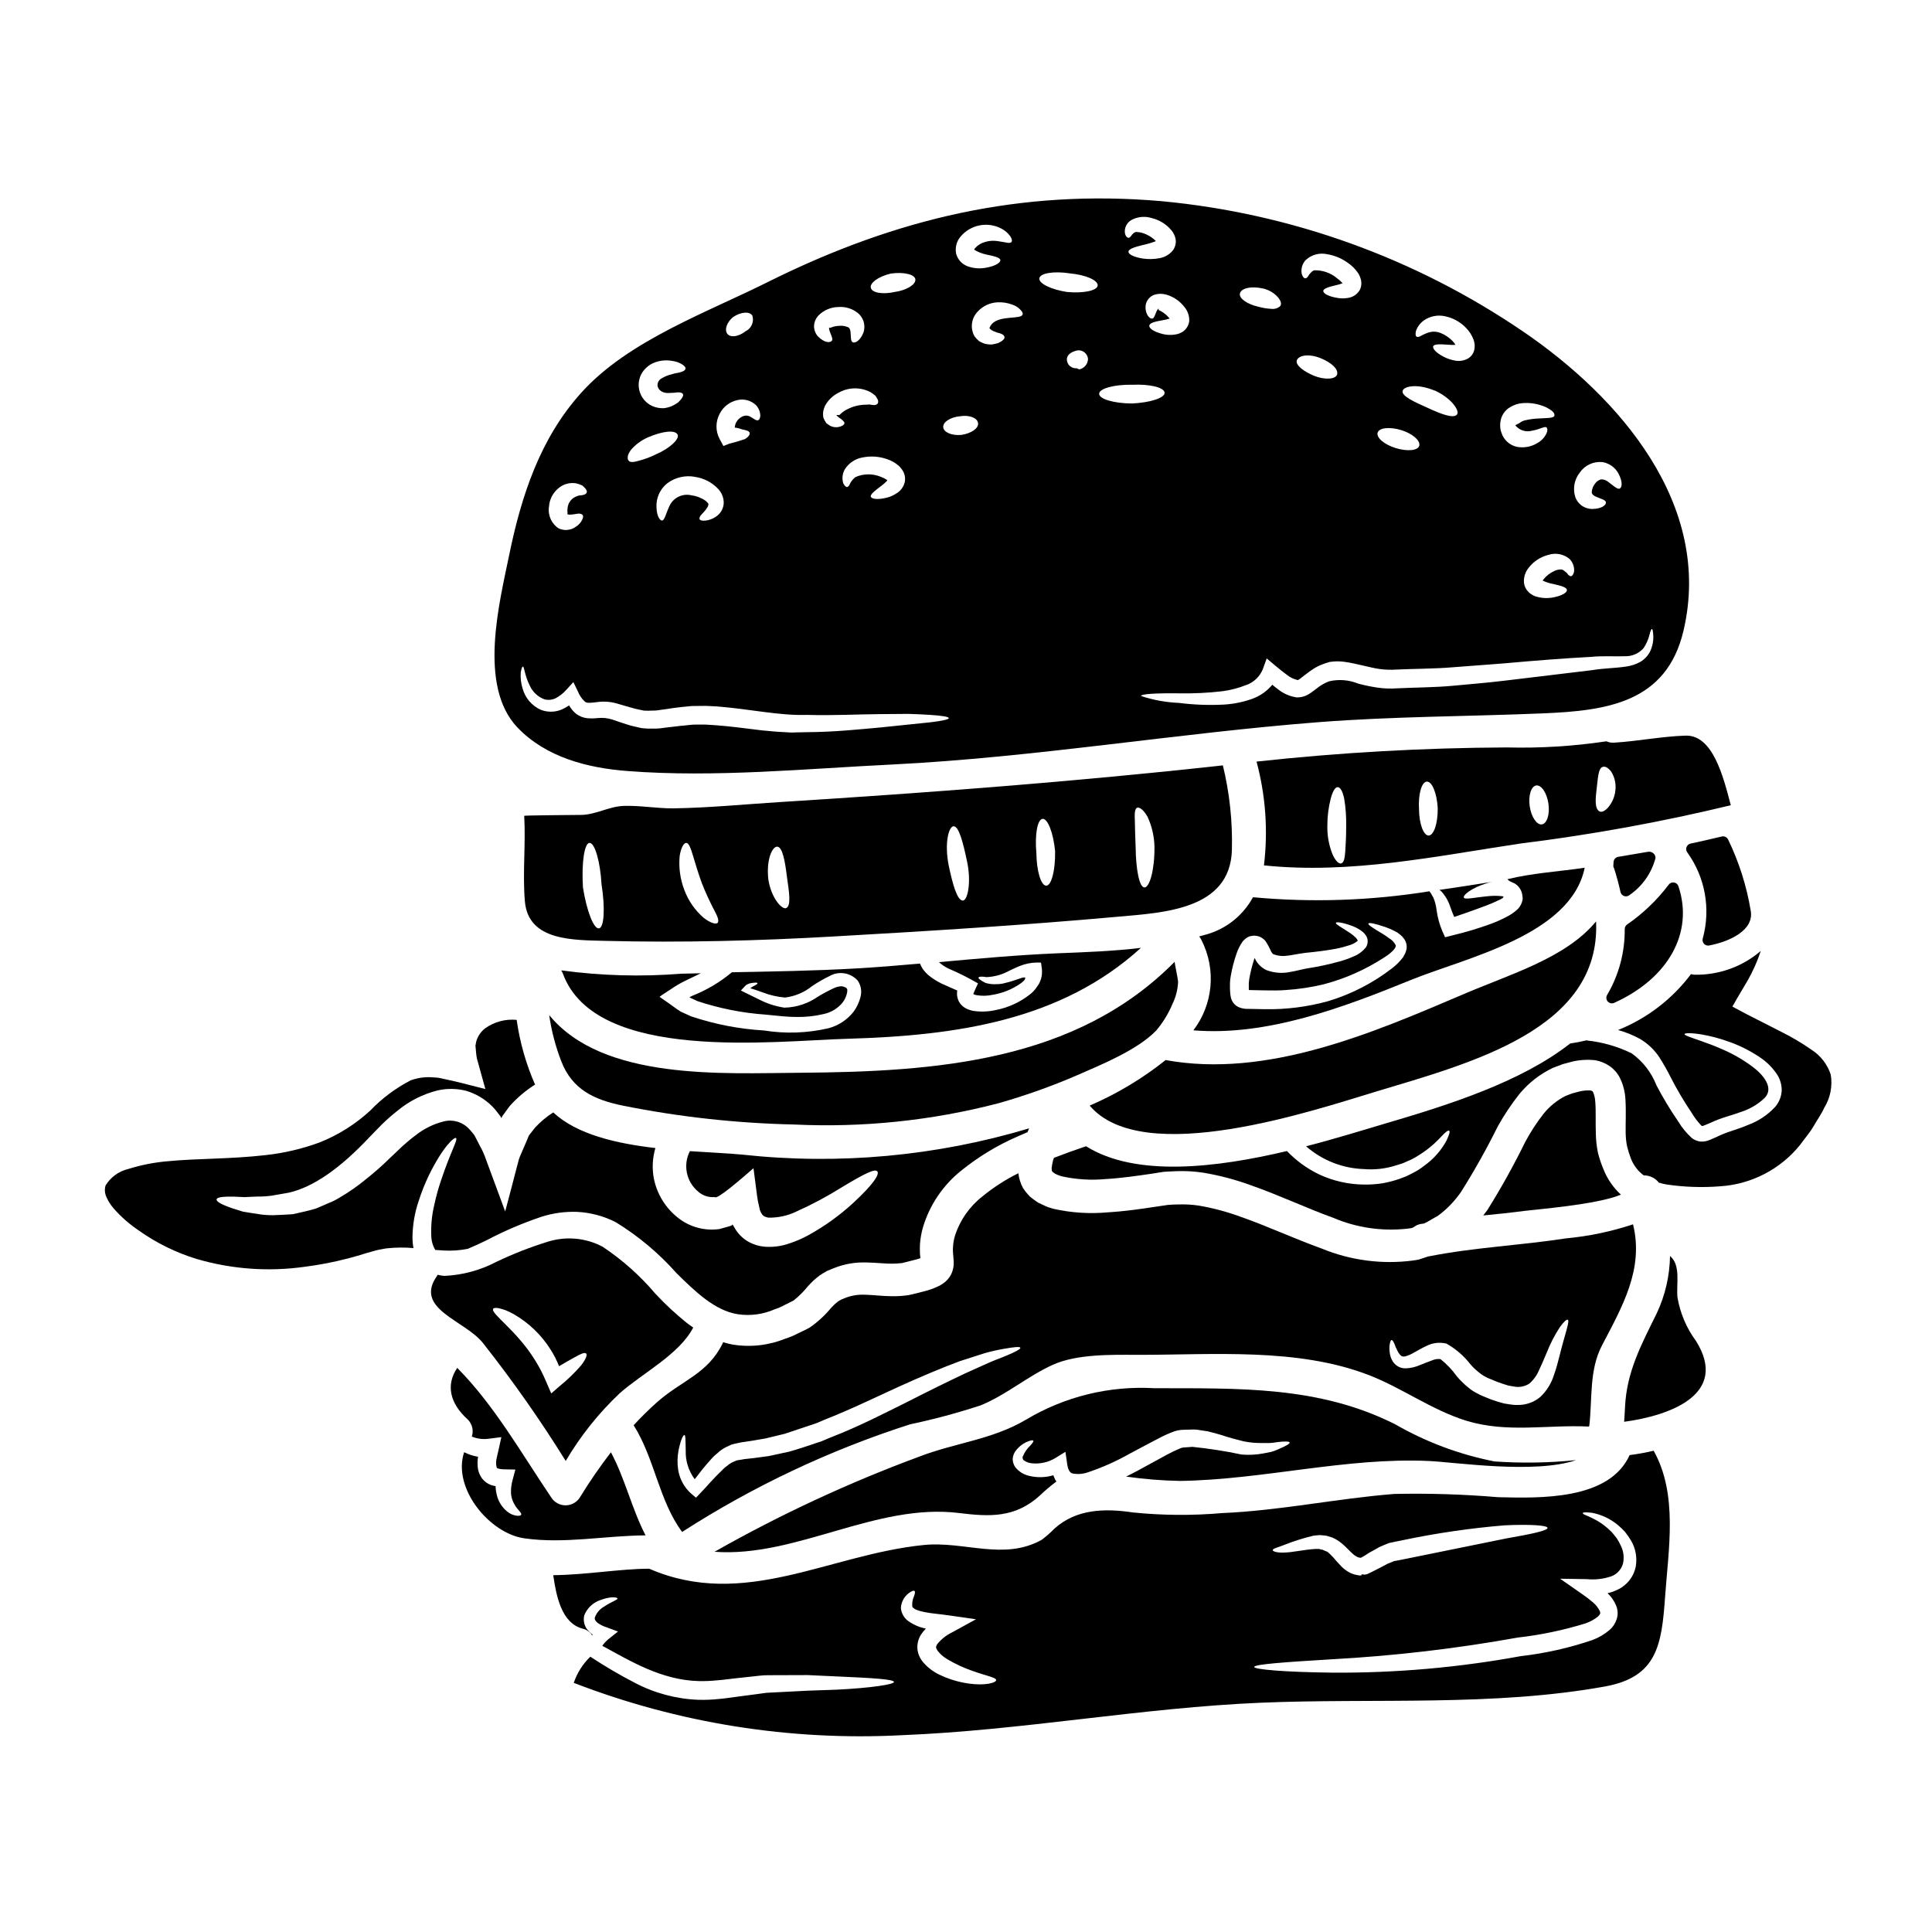
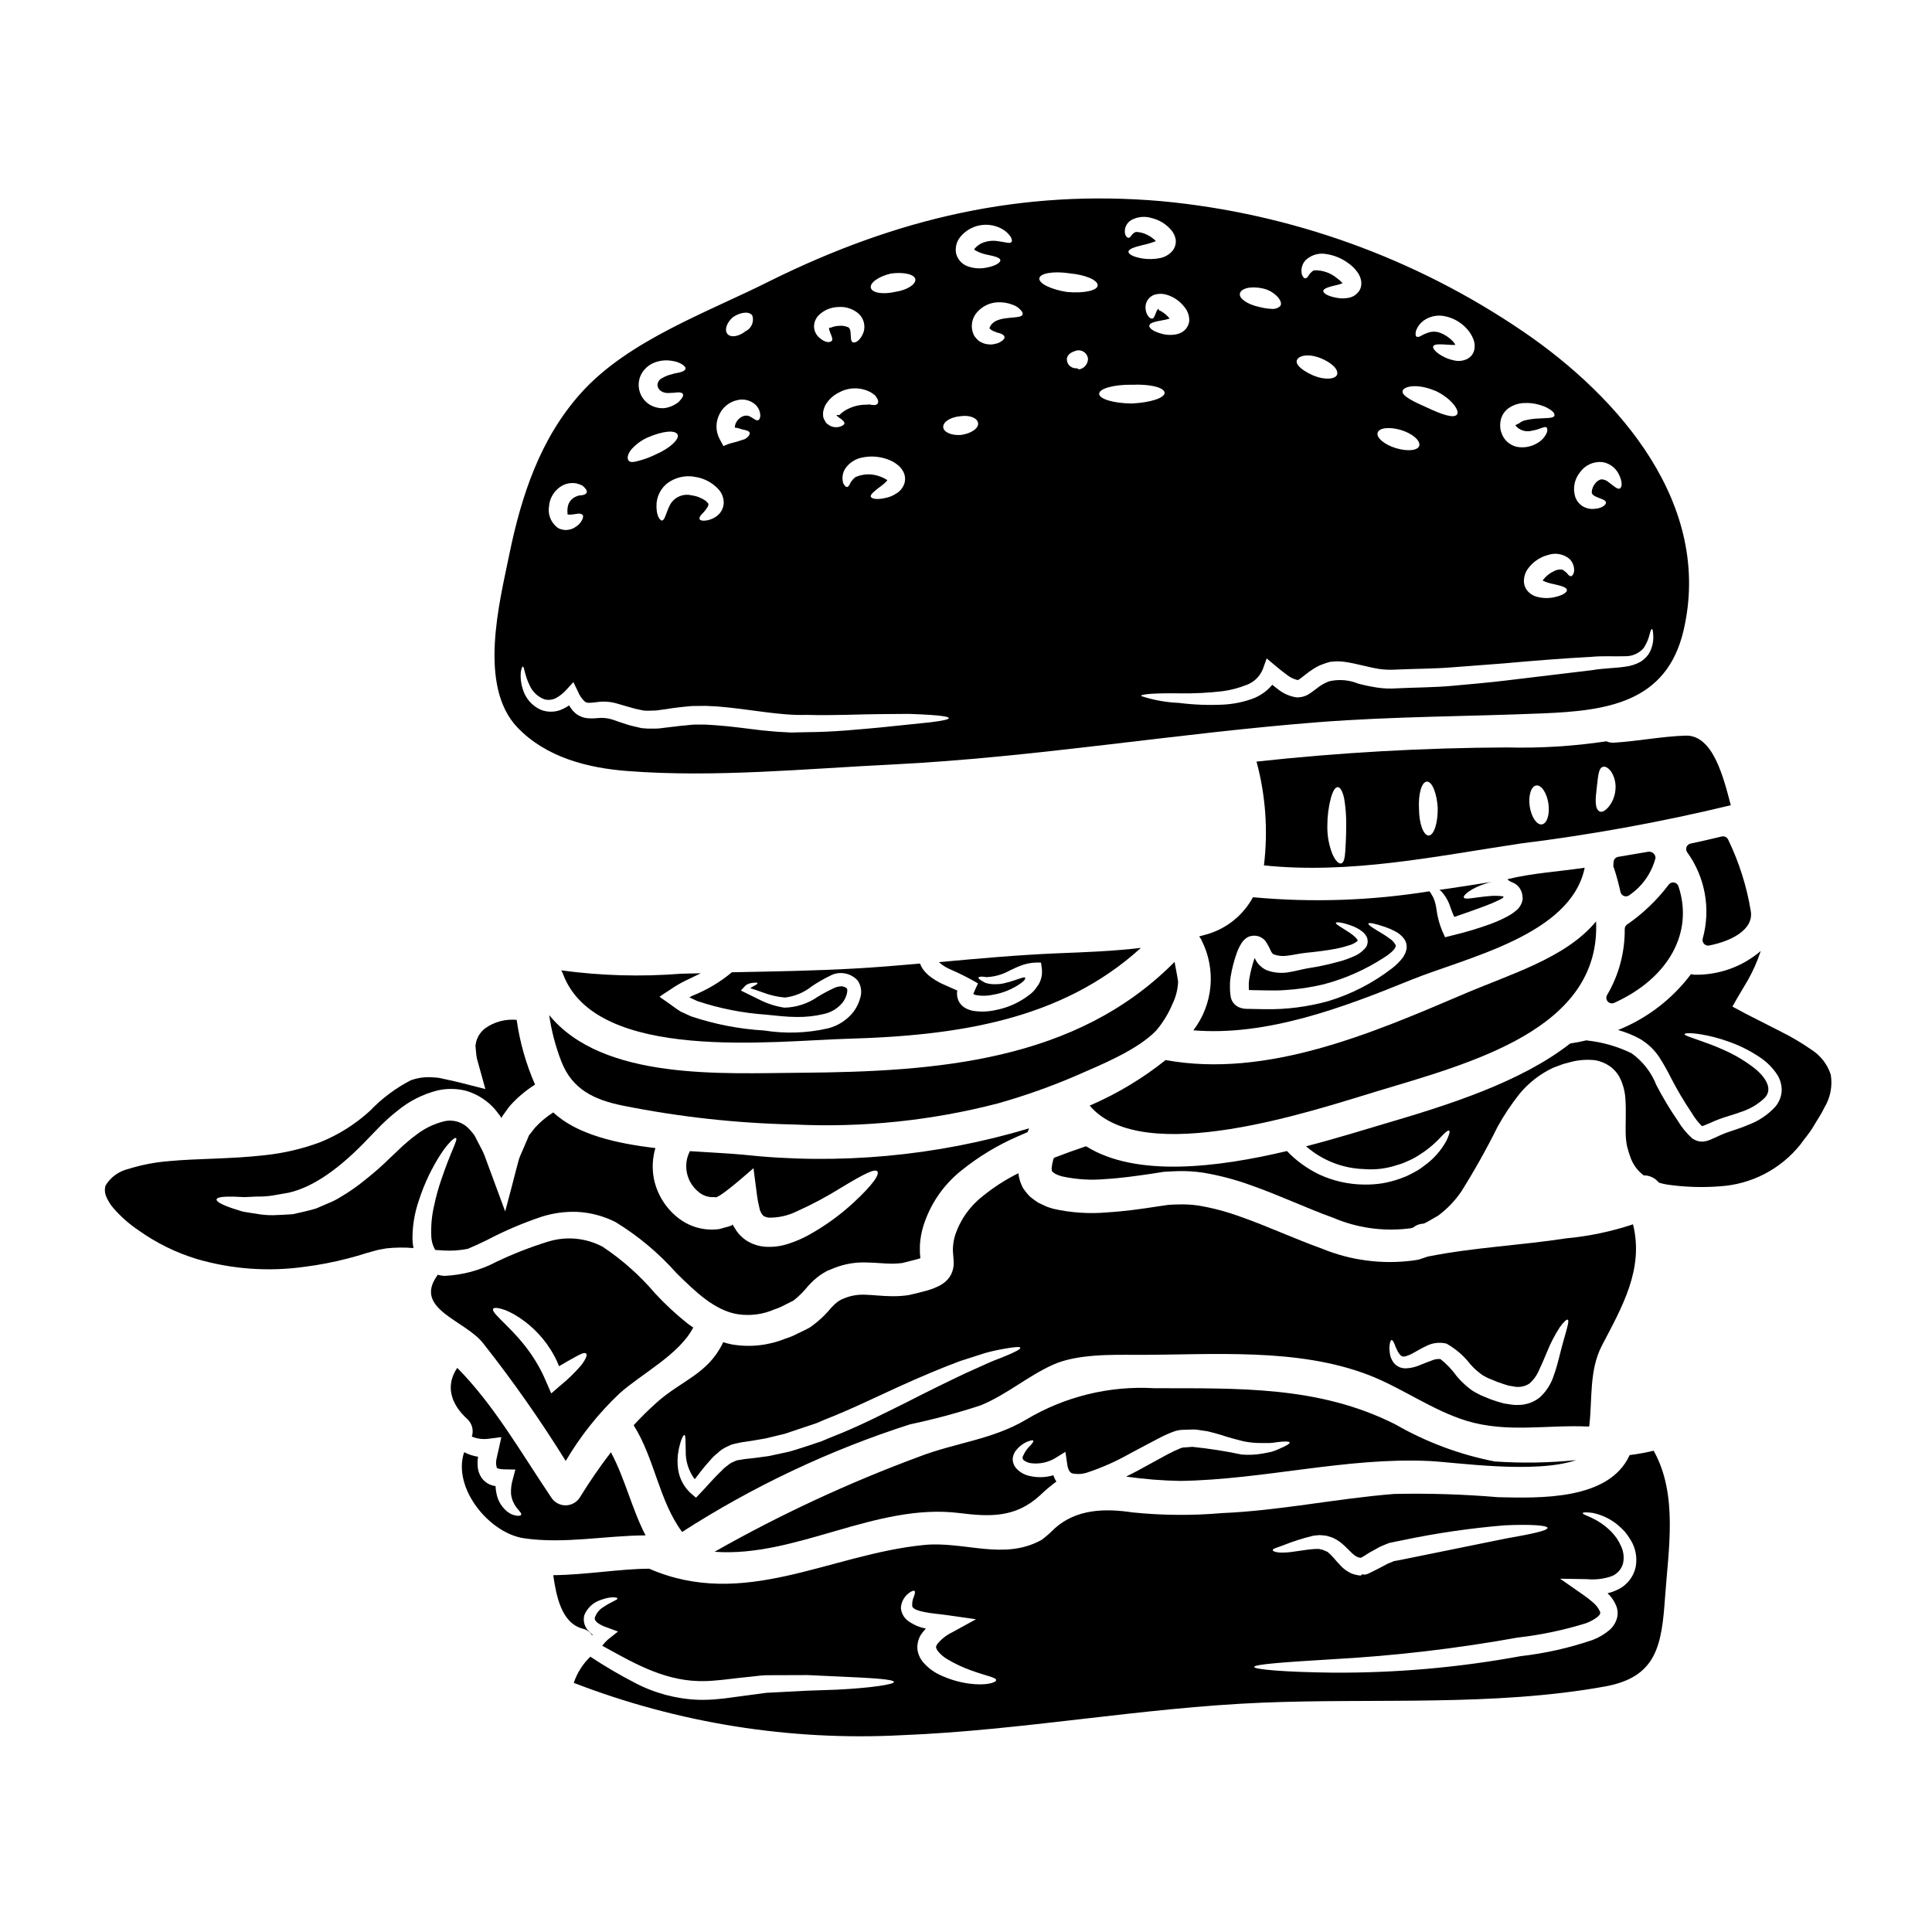
<svg xmlns="http://www.w3.org/2000/svg" fill="#000000" width="800px" height="800px" version="1.1" viewBox="144 144 512 512">
  <g>
    <path d="m571.79 340.81c-0.707 0.062-1.418-0.059-2.066-0.355-8.742 1.309-17.578 1.852-26.414 1.625-22.156 0.098-44.293 1.348-66.316 3.75 2.41 8.957 3.078 18.293 1.965 27.504 22.93 2.394 45.48-2.422 68.117-5.812 18.715-2.316 37.277-5.695 55.605-10.125-1.949-7.387-4.703-18.711-12.031-18.449-6.348 0.211-12.547 1.477-18.859 1.863zm-71.277 28.777c-0.117 1.738-0.355 2.981-1.031 3.215-0.676 0.234-1.625-0.707-2.422-2.566h0.004c-0.926-2.383-1.367-4.926-1.301-7.477-0.004-2.434 0.305-4.852 0.914-7.203 0.504-1.832 1.121-2.953 1.832-2.953 0.707 0 1.301 1.152 1.711 3.012 0.395 2.359 0.574 4.75 0.531 7.144 0.008 2.727-0.121 5.082-0.238 6.828zm22.078-4.16c-1.359-0.031-2.512-3.148-2.539-7-0.234-3.938 0.676-7.199 2.066-7.289s2.656 3.043 2.894 6.965c0.059 4.074-1.031 7.324-2.422 7.324zm30.016-2.953c-1.359 0.176-2.805-1.969-3.219-4.809-0.414-2.844 0.395-5.344 1.742-5.512 1.352-0.164 2.801 1.969 3.215 4.812 0.414 2.848-0.379 5.301-1.738 5.508zm17.559-4.488c-0.887 0.973-1.711 1.359-2.301 1.031-1.297-0.707-1.059-3.363-0.734-6.051 0.324-2.094 0.297-5.547 1.711-5.754 0.676-0.176 1.445 0.355 2.152 1.301 0.926 1.477 1.312 3.231 1.094 4.961-0.164 1.664-0.836 3.238-1.922 4.512z" />
-     <path d="m283.1 382.87c0.918 10.566 12.812 10.234 21.547 10.477 19.984 0.504 40.465-0.027 60.387-1.18 24.996-1.418 50.23-2.981 75.18-5.223 12.16-1.09 29.781-1.832 30.254-17.68h-0.004c0.199-7.551-0.605-15.094-2.394-22.434-39.223 4.328-78.121 7.258-117.59 9.738-9.297 0.59-18.562 1.504-27.891 1.652-4.367 0.059-8.91-0.789-13.195-0.648-3.984 0.09-7.527 2.391-11.539 2.391-1.266 0-14.934 0.117-14.934 0.234 0.43 7.562-0.457 15.148 0.176 22.672zm162.27-24.82c0.617-0.207 1.68 0.559 2.715 2.363h0.004c1.168 2.508 1.801 5.231 1.855 7.996 0.059 6.168-1.301 10.742-2.625 10.773-1.418 0.059-2.301-4.961-2.363-10.629-0.09-2.801-0.207-5.281-0.207-6.996-0.102-1.883-0.043-3.301 0.637-3.508zm-25.09 2.953c1.359-0.148 2.863 3.688 3.332 8.559 0.09 5.078-0.973 9.18-2.363 9.152-1.391-0.027-2.539-3.898-2.598-8.621-0.445-4.898 0.262-8.973 1.648-9.09zm-23.617 1.969c1.449-0.148 2.598 4.457 3.633 9.414 1.148 5.398 0.145 10.387-1.18 10.27-1.449-0.117-2.598-4.043-3.719-9.383-1.129-5.832-0.008-10.176 1.289-10.32zm-46.723 5.406c1.445-0.027 2.125 4.047 2.598 7.941 0.59 4.129 1.148 7.555-0.117 8.293-1.094 0.676-4.074-2.598-4.812-7.617-0.562-5.219 1.031-8.617 2.332-8.617zm-25.824 2.481c0.355-2.211 1.062-3.453 1.738-3.484 0.676-0.031 1.207 1.418 1.797 3.398 0.562 1.859 1.332 4.488 2.336 7.258 0.934 2.356 1.984 4.66 3.148 6.906 0.945 1.738 1.508 3.039 1.062 3.602-0.395 0.5-1.891 0.117-3.746-1.332v0.004c-2.301-2-4.059-4.551-5.117-7.406-1.082-2.844-1.5-5.898-1.219-8.93zm-23.848-3.484c1.387 0.062 2.801 4.961 3.148 11.02 0.973 6.199 0.707 11.414-0.68 11.633-1.391 0.215-3.273-4.633-4.25-10.863-0.406-6.559 0.391-11.832 1.781-11.789z" />
    <path d="m482.66 528.11c-0.57 0.266-1.16 0.484-1.77 0.648-0.68 0.148-1.449 0.297-2.242 0.445-1.852 0.332-3.738 0.422-5.609 0.262-4.309-0.91-8.664-1.59-13.043-2.035-0.648 0.059-1.301 0.117-1.949 0.145v0.004c-0.449-0.012-0.891 0.078-1.301 0.266-1.168 0.477-2.312 1.02-3.422 1.621-2.449 1.355-4.988 2.742-7.617 4.16-1.09 0.59-2.184 1.152-3.273 1.684v0.004c4.742 0.676 9.523 1.062 14.312 1.148 22.043-0.324 44.004-6.297 65.965-5.281 6.758 0.297 28.035 3.512 38.965-0.234l0.004-0.004c-7.18 0.738-14.406 0.855-21.605 0.355-9.258-1.812-18.152-5.137-26.328-9.84-20.305-10.234-41.496-9.504-63.809-9.566-11.957-0.707-23.852 2.215-34.121 8.383-8.969 5.281-18.738 6.082-28.273 9.77h0.004c-18.715 6.926-36.836 15.348-54.188 25.191 21.516 1.594 42.793-12.988 64.809-10.27 8.059 1.004 14.848 1.328 21.398-4.633 1.383-1.336 2.852-2.578 4.398-3.719-0.227-0.285-0.406-0.602-0.531-0.945-0.113-0.23-0.211-0.465-0.297-0.707-2.094 0.621-4.312 0.672-6.434 0.145-1.434-0.324-2.711-1.125-3.629-2.269-0.449-0.641-0.695-1.402-0.707-2.184 0.047-0.645 0.242-1.27 0.562-1.832 0.832-1.254 2.023-2.231 3.418-2.801 0.859-0.328 1.359-0.414 1.477-0.234 0.117 0.176-0.145 0.617-0.789 1.301l0.004-0.004c-0.82 0.781-1.473 1.719-1.922 2.754-0.238 0.395-0.133 0.906 0.234 1.18 0.609 0.434 1.324 0.699 2.066 0.77 2.199 0.234 4.414-0.262 6.301-1.414l2.629-1.625 0.473 3.273c0.203 1.418 0.648 2.242 1.387 2.453h-0.004c1.402 0.281 2.852 0.168 4.191-0.328 3.824-1.285 7.516-2.934 11.023-4.926 2.598-1.359 5.117-2.754 7.703-4.074 1.32-0.703 2.691-1.316 4.102-1.832 0.848-0.281 1.734-0.418 2.629-0.41 0.648-0.027 1.301-0.027 1.969-0.059l-0.004-0.004c0.703-0.031 1.406 0.02 2.094 0.152 0.734 0.117 1.445 0.203 2.152 0.324 1.301 0.297 2.453 0.648 3.602 0.977 2.184 0.734 4.16 1.238 5.93 1.68l0.004-0.004c1.605 0.324 3.238 0.473 4.875 0.445h2.066c0.582-0.031 1.164-0.102 1.738-0.207 2.094-0.266 3.367-0.266 3.484 0.059 0.117 0.324-1 0.957-3.102 1.844z" />
-     <path d="m569.05 454.14c-0.648-1.5-1.172-3.047-1.574-4.633-0.336-1.633-0.523-3.289-0.559-4.957-0.117-3.098 0.055-6.023-0.148-8.5l-0.004-0.004c-0.035-0.91-0.234-1.809-0.59-2.652-0.266-0.328-0.145-0.207-0.676-0.414-1.012-0.055-2.027 0.047-3.012 0.297l-1.891 0.5-1.684 0.648c-2.262 1.141-4.254 2.75-5.84 4.723-1.84 2.348-3.469 4.848-4.871 7.481-3.027 6.168-6.363 12.176-10.004 18.004-0.355 0.5-0.738 1.004-1.121 1.477 3.656-0.355 7.316-0.738 10.949-1.211 2.594-0.355 19.328-1.648 25.527-4.305l0.004-0.004c-1.953-1.797-3.492-3.996-4.508-6.449z" />
    <path d="m450.4 417.11c1.801-2.125 3.262-4.516 4.332-7.086 0.871-1.789 1.371-3.738 1.473-5.727 0.027-0.648-0.977-5.34-0.918-5.398-26.207 26.5-63.273 29.125-99.254 29.395-20.16 0.117-52.238 2.184-66.496-15.289h0.004c0.598 4.172 1.668 8.266 3.188 12.199 2.894 7.559 8.793 10.27 16.379 11.809 14.926 2.992 30.086 4.66 45.305 4.992 18.215 0.871 36.453-1.02 54.098-5.609 7.082-2 14.023-4.465 20.777-7.379 6.527-2.848 16.125-6.738 21.113-11.906z" />
-     <path d="m538.18 378c0.492-0.152 0.996-0.273 1.504-0.355-0.246 0.023-0.492 0.062-0.734 0.121-4.516 0.734-9 1.418-13.488 2.066 0.176 0.145 0.297 0.203 0.473 0.355l-0.004-0.004c1.082 1.18 1.898 2.578 2.394 4.102 0.324 0.945 0.676 1.832 1.059 2.715 2.598-0.887 5.254-1.797 8.062-2.863v0.004c1.387-0.508 2.742-1.09 4.07-1.742 0.262-0.137 0.52-0.281 0.766-0.441 0.047-0.133 0.117-0.25 0.207-0.355-0.191-0.059-0.391-0.098-0.59-0.117-1.02-0.102-2.047-0.109-3.07-0.031-4.043 0.355-6.555 1.035-6.875 0.445-0.387-0.594 1.875-2.57 6.227-3.898z" />
+     <path d="m538.18 378c0.492-0.152 0.996-0.273 1.504-0.355-0.246 0.023-0.492 0.062-0.734 0.121-4.516 0.734-9 1.418-13.488 2.066 0.176 0.145 0.297 0.203 0.473 0.355l-0.004-0.004c1.082 1.18 1.898 2.578 2.394 4.102 0.324 0.945 0.676 1.832 1.059 2.715 2.598-0.887 5.254-1.797 8.062-2.863v0.004c1.387-0.508 2.742-1.09 4.07-1.742 0.262-0.137 0.52-0.281 0.766-0.441 0.047-0.133 0.117-0.25 0.207-0.355-0.191-0.059-0.391-0.098-0.59-0.117-1.02-0.102-2.047-0.109-3.07-0.031-4.043 0.355-6.555 1.035-6.875 0.445-0.387-0.594 1.875-2.57 6.227-3.898" />
    <path d="m508.66 433.28c25.262-7.617 59.613-16.5 58.316-45.098-8.059 9.738-22.52 13.871-35.383 19.391-24.172 10.332-51.957 22.227-78.684 17.355l-0.004-0.004c-6.141 4.902-12.91 8.961-20.129 12.07 14.105 16.68 59.617 1.184 75.883-3.715z" />
    <path d="m454.59 228.13c-0.027 0-0.027 0.059-0.027 0.059s0.059-0.031 0.086-0.059c-0.016-0.02-0.043-0.02-0.059 0z" />
    <path d="m379.24 270.98s-0.031 0.062 0 0.09c0.027-0.059 0.027-0.059 0.027-0.09s-0.027-0.027-0.027 0z" />
    <path d="m365.19 253.84 0.117 0.027-0.117-0.059z" />
    <path d="m523.83 381.8c-0.238-0.348-0.453-0.711-0.637-1.094-0.141-0.16-0.27-0.328-0.395-0.504-15.453 2.488-31.164 3.019-46.75 1.574-2.574 4.742-6.926 8.27-12.102 9.797-0.707 0.207-1.418 0.395-2.156 0.59 0.266 0.316 0.484 0.664 0.648 1.035 1.914 3.781 2.727 8.02 2.34 12.238-0.387 4.215-1.949 8.238-4.519 11.609 19.48 1.625 39.871-6.109 57.551-13.309 14.758-5.996 42.469-11.836 46.156-29.781-6.691 1.004-13.93 1.418-20.469 3.039 0.531 0.734 1.504 0.789 2.242 1.359h0.008c0.906 0.676 1.512 1.684 1.68 2.801l0.059 0.531 0.031 0.27v0.414c-0.031 0.062-0.051 0.133-0.059 0.203l-0.09 0.395c-0.23 0.773-0.66 1.473-1.242 2.035-0.707 0.648-1.488 1.215-2.328 1.68-1.492 0.824-3.039 1.531-4.637 2.125-3.348 1.227-6.766 2.25-10.234 3.07l-1.969 0.504-0.707-1.574c-0.758-1.781-1.273-3.66-1.535-5.578-0.129-1.18-0.426-2.336-0.887-3.43zm-7.438 14.848-0.559 1.031c-0.848 1.113-1.84 2.106-2.953 2.953-5.035 3.879-10.738 6.816-16.82 8.66-5.508 1.535-11.211 2.262-16.926 2.156-0.977-0.031-1.969-0.031-2.953-0.059l-1.535-0.031c-0.832 0.035-1.66-0.129-2.422-0.473-0.719-0.336-1.309-0.895-1.68-1.594-0.141-0.266-0.25-0.543-0.324-0.828l-0.117-0.617h-0.004c-0.086-0.605-0.133-1.219-0.145-1.832v-1.504c0.023-0.613 0.094-1.223 0.203-1.828 0.344-2.027 0.859-4.023 1.535-5.965 0.379-1.117 0.91-2.176 1.574-3.148 0.375-0.465 0.824-0.863 1.332-1.18l0.145-0.059 0.031-0.027h0.004l0.441-0.184c0.031-0.004 0.059-0.004 0.086 0l0.059-0.027c0.234-0.031 0.473-0.09 0.707-0.117h0.004c0.625-0.043 1.25 0.059 1.828 0.297 0.543 0.246 1.027 0.609 1.418 1.062 0.582 0.852 1.074 1.762 1.477 2.711 0.324 0.562 0.441 0.738 0.789 0.887 1.172 0.414 2.43 0.527 3.66 0.324 1.477-0.176 2.922-0.531 4.691-0.738 3.012-0.297 5.785-0.645 8.234-1.117 1.137-0.23 2.262-0.527 3.363-0.887 0.785-0.211 1.52-0.586 2.152-1.094 0.09-0.117 0.117 0 0.117-0.145s-0.234-0.445-0.441-0.707l0.004-0.004c-0.504-0.508-1.059-0.965-1.652-1.355-2.332-1.535-3.836-2.301-3.688-2.656 0.117-0.27 1.738-0.176 4.602 0.945l-0.004-0.004c0.836 0.34 1.617 0.785 2.336 1.328 0.52 0.391 0.945 0.895 1.238 1.477 0.383 0.871 0.316 1.875-0.176 2.688-0.859 1.105-2.004 1.961-3.309 2.477-1.203 0.539-2.445 0.984-3.719 1.328-2.801 0.785-5.652 1.398-8.527 1.832-1.238 0.203-2.863 0.676-4.633 0.973-2.074 0.418-4.223 0.242-6.199-0.5-1.23-0.574-2.246-1.527-2.894-2.719-0.086-0.176-0.145-0.328-0.234-0.504-0.059 0.176-0.117 0.328-0.176 0.473h-0.004c-0.547 1.676-0.969 3.383-1.266 5.117-0.059 0.414-0.117 0.914-0.117 1.062v1.371c-0.008 0.156 0.004 0.316 0.027 0.473l1.27 0.031c0.973 0 1.949 0.027 2.894 0.059 1.945 0.027 3.863 0.059 5.578-0.09 3.41-0.215 6.797-0.727 10.121-1.531 5.668-1.492 11.055-3.887 15.965-7.086 2.156-1.332 3.516-2.832 2.984-3.426v0.004c-0.355-0.656-0.875-1.203-1.508-1.594-0.648-0.5-1.328-0.914-1.918-1.301-2.481-1.445-3.863-2.363-3.719-2.684 0.145-0.324 1.711-0.031 4.547 0.945 0.797 0.281 1.574 0.617 2.328 1.004 1.082 0.496 2.008 1.27 2.691 2.242 0.473 0.734 0.672 1.613 0.559 2.481-0.082 0.418-0.207 0.828-0.375 1.223z" />
    <path d="m319.48 407.66 2.215-1.449v0.004c1.227-0.859 2.519-1.621 3.867-2.281 1.445-0.707 2.832-1.359 4.16-2.008-1.738 0.027-3.481 0.059-5.223 0.117l-0.004 0.004c-10.574 0.84-21.211 0.543-31.727-0.887-0.027 0-0.027 0-0.027 0.027 0.199 0.293 0.355 0.609 0.473 0.945 8.766 23.555 56.105 17.68 75.523 17.148 28.598-0.828 56.43-4.781 77.621-24.086-7.375 0.887-14.844 1.152-22.281 1.445-10.449 0.445-20.836 1.391-31.258 2.336h0.004c0.797 0.727 1.699 1.324 2.684 1.77 2.637 1.129 5.199 2.418 7.676 3.867-0.441 0.914-0.887 1.918-1.238 2.754 0 0.027 0 0.059 0.031 0.059-0.031 0.027-0.059 0 0.059 0.059 0.223 0.113 0.461 0.195 0.707 0.238 1.445 0.25 2.93 0.219 4.363-0.094 2.668-0.445 5.199-1.484 7.41-3.035 0.23-0.16 0.445-0.34 0.648-0.535l0.148-0.125c0.094-0.086 0.176-0.184 0.238-0.293 0.07-0.121 0.121-0.254 0.145-0.395 0-0.059 0.031-0.148 0-0.176l-0.145-0.031c-0.242-0.012-0.48 0.02-0.711 0.09-0.789 0.266-1.535 0.5-2.211 0.734-0.754 0.266-1.523 0.48-2.301 0.648-0.672 0.199-1.367 0.297-2.066 0.297-1.047 0.086-2.098-0.023-3.102-0.324-1.477-0.766-1.969-1.211-1.828-1.449 0.141-0.234 0.824-0.297 2.121-0.086 2.148-0.094 4.242-0.691 6.113-1.742 0.395-0.176 0.734-0.355 1.148-0.531 0.414-0.176 0.676-0.355 1.535-0.676 1.43-0.574 2.949-0.887 4.488-0.918h1.062c0.203 0.207 0.145 0.738 0.234 1.121 0.145 0.812 0.152 1.641 0.027 2.453-0.078 0.465-0.211 0.922-0.391 1.355-0.188 0.504-0.453 0.969-0.789 1.387-0.297 0.496-0.652 0.949-1.062 1.359-0.273 0.281-0.57 0.547-0.887 0.785-2.641 2.082-5.746 3.5-9.051 4.133-1.977 0.449-4.016 0.52-6.019 0.211-0.652-0.137-1.289-0.355-1.887-0.652-0.809-0.422-1.469-1.082-1.891-1.887-0.418-0.855-0.562-1.816-0.414-2.758l0.027-0.086c-0.473-0.207-2.508-1.09-4.129-1.832v0.004c-1.215-0.59-2.363-1.312-3.422-2.152-0.609-0.527-1.152-1.125-1.629-1.773-0.273-0.441-0.512-0.906-0.707-1.391-5.695 0.504-11.391 0.977-17.086 1.301-10.922 0.621-21.812 0.789-32.762 1.004-3.125 2.613-6.644 4.707-10.43 6.207l-0.59 0.297-0.23 0.148 0.055 0.027c0.68 0.328 1.359 0.621 2.008 0.945 5.875 1.957 11.973 3.168 18.152 3.602 2.953 0.297 5.668 0.621 8.234 0.621 2.414 0.039 4.824-0.227 7.172-0.789 1.914-0.41 3.641-1.449 4.898-2.949 1.148-1.387 1.574-3.484 1.18-3.805v-0.004c-0.098-0.148-0.242-0.262-0.41-0.32-0.277-0.117-0.566-0.207-0.859-0.27-0.676 0-1.348 0.141-1.969 0.414-1.508 0.688-2.977 1.469-4.394 2.328-2.613 1.84-5.719 2.859-8.914 2.926-2.281-0.34-4.496-1.051-6.551-2.098-1.621-0.789-2.953-1.445-4.016-1.969l-0.945-0.473 0.562-0.617c0.297-0.301 0.559-0.59 0.789-0.828 0.277-0.156 0.562-0.293 0.855-0.41 0.406-0.113 0.82-0.184 1.242-0.211 0.59-0.059 0.914-0.027 0.945 0.117 0.031 0.145-0.176 0.328-0.738 0.621l-0.004 0.004c-0.41 0.203-0.805 0.441-1.18 0.707 0.977 0.293 2.039 0.645 3.305 1.117 1.898 0.727 3.883 1.184 5.906 1.359 2.602-0.312 5.066-1.344 7.113-2.981 1.492-1.02 3.062-1.926 4.691-2.715 2.465-1.414 5.582-0.906 7.477 1.211 0.895 1.328 1.145 2.984 0.68 4.516-0.344 1.305-0.926 2.531-1.711 3.629-1.715 2.231-4.129 3.82-6.859 4.508-5.555 1.27-11.301 1.461-16.926 0.562-6.59-0.387-13.102-1.648-19.359-3.75-0.887-0.414-1.797-0.828-2.715-1.238-1.359-0.828-2.754-1.969-4.191-2.926l-1.062-0.734-0.266-0.207c-0.031-0.027-0.09-0.059-0.117-0.086l0.145-0.09z" />
    <path d="m530.53 235.18-0.09 0.086c0.117-0.027 0.211-0.086 0.09-0.086z" />
    <path d="m570.07 409.41c0.277 0.312 0.68 0.492 1.098 0.492 0.211 0 0.418-0.047 0.609-0.133 14.434-6.535 21.117-18.664 17.023-30.91-0.18-0.539-0.648-0.93-1.211-1-0.562-0.066-1.109 0.188-1.422 0.656-3.086 4.074-6.809 7.629-11.02 10.523-0.367 0.281-0.582 0.719-0.578 1.184 0.059 6.133-1.551 12.168-4.664 17.453-0.328 0.555-0.262 1.254 0.164 1.734z" />
    <path d="m582.21 528.46c-2.09 0.5-4.211 0.887-6.344 1.156-5.434 12.008-23.789 11.414-34.918 11.156v-0.004c-9.137-0.77-18.309-1.055-27.477-0.855-15.262 1.207-30.309 4.426-45.629 5.074-7.867 0.684-15.781 0.625-23.641-0.176-7.477-1.121-14.992-0.914-20.75 4.281-1.055 1.078-2.188 2.074-3.394 2.981-10.031 5.578-20.391 0.324-31.137 1.359-25.191 2.481-47.664 17.234-72.867 6.297-7.559 0-16.707 1.621-25.441 1.711 0.789 5.371 2.125 12.75 7.871 14.195v0.004c1.004 0.238 1.875 0.863 2.422 1.738 0.059-0.059 0.117-0.086 0.176-0.145-0.367-0.258-0.703-0.555-1.004-0.887-1.148-1.102-1.621-2.734-1.238-4.281 0.77-1.918 2.344-3.398 4.309-4.043 2.832-1.062 4.457-0.707 4.484-0.414 0.09 0.395-1.473 0.766-3.57 2.184-1.156 0.645-2.031 1.695-2.449 2.953-0.031 0.473 0.145 0.789 0.707 1.301h0.004c0.762 0.543 1.609 0.961 2.504 1.238l2.953 1.09-2.598 2.066c-0.59 0.508-1.117 1.082-1.574 1.711 7.203 3.898 15.613 9.121 25.559 9.355h0.004c1.645 0.039 3.289-0.031 4.926-0.207 1.711-0.117 3.453-0.395 5.117-0.559 1.664-0.164 3.305-0.355 4.93-0.531 0.828-0.086 1.625-0.203 2.422-0.234s1.621-0.027 2.422-0.027c3.188-0.031 6.199-0.031 9.027-0.031 2.773 0.117 5.34 0.234 7.703 0.355 9.355 0.414 15.141 0.734 15.199 1.477 0 0.617-5.812 1.574-15.199 2.035-2.363 0.094-4.93 0.18-7.703 0.27-2.684 0.145-5.547 0.293-8.59 0.441-0.789 0.059-1.504 0.09-2.301 0.117-0.789 0.09-1.574 0.207-2.391 0.328-1.594 0.203-3.246 0.441-4.93 0.648-1.68 0.207-3.367 0.5-5.117 0.648v-0.004c-1.879 0.211-3.773 0.289-5.668 0.234-5.852-0.23-11.578-1.766-16.762-4.488-4.059-2.098-8-4.414-11.809-6.934-2.004 1.922-3.512 4.301-4.398 6.934 27.664 10.688 57.273 15.414 86.891 13.871 31.965-1.266 63.484-7.289 95.422-8.617 29.984-1.238 61.402 1.062 91.047-4.309 13.727-2.512 14.957-10.98 15.852-23.73 0.887-12.594 3.453-27.184-3.012-38.691zm-181.57 61.688c-2.707-0.391-5.332-1.195-7.789-2.391-1.648-0.797-3.106-1.938-4.285-3.336-0.797-0.969-1.297-2.148-1.441-3.394-0.105-1.348 0.227-2.691 0.945-3.836 0.387-0.57 0.82-1.102 1.297-1.594-0.531-0.145-1.062-0.234-1.574-0.414-1.137-0.395-2.211-0.953-3.188-1.652-1.07-0.82-1.746-2.051-1.859-3.394 0.082-1.586 0.871-3.047 2.152-3.984 0.707-0.504 1.211-0.707 1.449-0.531 0.234 0.176 0.145 0.707-0.176 1.535-0.371 0.844-0.508 1.77-0.395 2.684 0.254 0.297 0.562 0.539 0.914 0.711 0.723 0.289 1.477 0.508 2.242 0.648 1.863 0.395 4.106 0.531 6.691 0.914l7.027 1.004-6.344 3.484-0.004-0.004c-1.535 0.746-2.887 1.82-3.953 3.152-0.395 0.766-0.395 0.828 0.117 1.711 0.723 0.918 1.613 1.691 2.625 2.273 2.023 1.199 4.16 2.199 6.375 2.981 3.898 1.418 6.465 1.801 6.523 2.508 0.059 0.703-2.805 1.574-7.352 0.926zm83.465-36.645c2.602-1.039 5.277-1.887 8-2.539 0.531-0.059 1.031-0.09 1.574-0.148 0.59 0.031 1.211 0.09 1.863 0.176 0.5 0.148 1.004 0.297 1.535 0.473 0.633 0.27 1.234 0.605 1.797 1.004 2.094 1.508 3.426 3.484 4.691 4.074 0.27 0.156 0.574 0.25 0.887 0.266l0.234 0.027 0.031-0.059 0.414-0.203c1.062-0.59 1.418-0.977 2.656-1.594l1.738-0.977c0.617-0.297 1.418-0.617 2.152-0.914h0.004c0.215-0.109 0.445-0.188 0.68-0.234l0.473-0.09 0.945-0.203 1.969-0.395v-0.004c8.898-1.867 17.91-3.184 26.973-3.934 7.027-0.328 11.395 0.027 11.395 0.676 0 0.738-4.25 1.625-10.949 2.801-6.789 1.391-16.137 3.277-26.445 5.371l-1.969 0.395-0.973 0.176-0.445 0.086-0.234 0.117-1.387 0.562-1.594 0.855c-0.973 0.473-2.715 1.418-3.805 1.891l-0.68 0.145-0.004 0.004c-0.242-0.059-0.488-0.086-0.734-0.086h-0.043l-0.027 0.176-0.09 0.086-0.145 0.031h-0.332l-0.648-0.117c-0.836-0.141-1.637-0.441-2.359-0.887-0.633-0.379-1.219-0.836-1.742-1.355l-1.238-1.328c-0.578-0.715-1.199-1.395-1.859-2.039-0.27-0.145-0.328-0.395-0.738-0.59-0.414-0.145-0.789-0.324-1.18-0.5-0.312-0.043-0.617-0.109-0.914-0.207h-1.086c-3.098 0.207-6.019 0.918-8.059 0.945-2.125 0.117-3.098-0.324-3.148-0.617-0.074-0.414 1.133-0.652 2.816-1.316zm93.414 5.512v-0.004c-0.52 2.816-2.398 5.191-5.016 6.348-0.793 0.379-1.625 0.668-2.481 0.855 1.004 0.941 1.789 2.086 2.301 3.363 0.461 1.152 0.492 2.43 0.086 3.602-0.355 1.062-0.984 2.016-1.828 2.754-1.352 1.148-2.887 2.059-4.543 2.684-6.184 2.109-12.574 3.543-19.066 4.285-16.461 3.023-33.172 4.484-49.906 4.367-12.812-0.148-20.691-0.859-20.691-1.508 0-0.707 7.871-1.266 20.602-2.035h-0.004c16.516-0.898 32.957-2.82 49.234-5.754 6.113-0.691 12.152-1.957 18.031-3.777 1.148-0.41 2.223-0.996 3.188-1.746 0.297-0.297 0.59-0.59 0.59-0.766 0.086-0.145 0.086-0.297 0-0.617-0.43-0.922-1.055-1.734-1.832-2.391-0.926-0.805-1.902-1.555-2.918-2.242l-5.828-4.059 7.113 0.117c2.141 0.207 4.301-0.035 6.344-0.707 1.582-0.547 2.785-1.84 3.223-3.453 0.348-1.574 0.148-3.219-0.562-4.664-0.316-0.711-0.691-1.395-1.125-2.039-0.43-0.586-0.891-1.145-1.383-1.68-3.938-3.984-7.793-4.367-7.586-4.988 0.059-0.207 0.945-0.234 2.566-0.031 2.457 0.496 4.758 1.594 6.691 3.188 0.664 0.562 1.297 1.164 1.891 1.805 0.609 0.75 1.164 1.551 1.652 2.387 1.184 2.023 1.625 4.394 1.25 6.703z" />
    <path d="m574.41 381.46c0.156 0.051 0.32 0.078 0.484 0.078 0.34 0 0.668-0.117 0.93-0.332 3.41-2.336 5.859-5.82 6.902-9.82 0.02-0.484-0.188-0.949-0.566-1.258-0.395-0.34-0.922-0.488-1.438-0.395-2.609 0.453-5.227 0.906-7.871 1.336-0.652 0.102-1.156 0.629-1.23 1.285l-0.066 1.023c-0.031 0.227 0.027 0.453 0.16 0.637 0.684 2.09 1.258 4.211 1.727 6.359 0.113 0.504 0.48 0.918 0.969 1.086z" />
-     <path d="m588.54 487.79c-0.324-3.719 0.945-8.469-1.969-10.949v-0.004c-0.078 5.281-1.285 10.484-3.543 15.262-4.043 8.207-7.965 15.438-8.379 24.82-0.09 1.625-0.148 2.805-0.234 3.867 12.098-1.625 27.891-7.262 19.035-21.426h-0.004c-2.519-3.418-4.199-7.383-4.906-11.57z" />
    <path d="m629.17 428.79c-0.887-2.727-2.695-5.066-5.117-6.609-2.555-1.781-5.238-3.367-8.027-4.754-3.148-1.594-6.141-3.148-9.055-4.606-1-0.531-1.969-1.062-2.949-1.574l-0.738-0.395-0.176-0.117c0.035-0.055 0.066-0.113 0.09-0.176l0.234-0.355 0.789-1.418c1.004-1.711 1.969-3.363 2.953-4.988v0.004c1.402-2.477 2.559-5.09 3.449-7.793-4.918 4.219-11.23 6.465-17.711 6.297-0.266-0.035-0.527-0.082-0.785-0.148-4.969 6.613-11.656 11.738-19.336 14.812 2.035 0.551 4 1.344 5.844 2.363 2.055 1.215 3.805 2.879 5.117 4.871 1.105 1.738 2.121 3.531 3.039 5.371 1.637 3.184 3.457 6.269 5.461 9.238 0.734 1.262 1.617 2.43 2.629 3.484 0.297 0.148 0 0.117 0.473 0.059 0.441-0.145 1.207-0.5 1.918-0.789h-0.004c1.465-0.68 2.973-1.25 4.516-1.711 1.418-0.445 2.688-0.828 3.938-1.301 2.203-0.746 4.219-1.965 5.902-3.57 2.656-2.688-0.441-6.258-3.148-8.266-2.438-1.824-5.078-3.359-7.871-4.574-2.332-1.035-4.277-1.742-5.812-2.273-3.039-1.062-4.43-1.504-4.367-1.832 0.059-0.266 1.508-0.414 4.812 0.148v0.004c2.137 0.379 4.246 0.934 6.297 1.652 3.125 1.031 6.094 2.488 8.824 4.328 1.875 1.234 3.473 2.844 4.691 4.727 0.758 1.242 1.145 2.676 1.121 4.133-0.082 1.586-0.695 3.106-1.738 4.305-2.004 2.16-4.492 3.812-7.262 4.812-1.332 0.59-2.801 1.062-4.191 1.535-1.367 0.43-2.695 0.953-3.984 1.574-0.738 0.297-1.391 0.68-2.453 1.035-0.676 0.215-1.391 0.281-2.094 0.207-0.75-0.133-1.457-0.434-2.066-0.887-1.43-1.301-2.664-2.801-3.66-4.457-2.109-3.066-4.031-6.262-5.754-9.559-1.328-3.402-3.613-6.344-6.582-8.473-3.727-1.816-7.742-2.965-11.863-3.394l0.027-0.059c-1.477 0.355-2.953 0.648-4.43 0.859-13.129 10.27-32.254 16.293-49.141 21.254-5.43 1.594-12.719 3.894-20.859 5.992v-0.004c4.269 3.731 9.699 5.867 15.367 6.043 2.789 0.23 5.594-0.078 8.266-0.914 0.59-0.176 1.152-0.355 1.711-0.531 0.559-0.176 1.035-0.441 1.535-0.648 0.938-0.375 1.836-0.84 2.684-1.387 2.32-1.398 4.426-3.121 6.258-5.117 1.152-1.266 1.832-1.738 2.098-1.574 0.27 0.164 0.086 0.914-0.68 2.594-1.438 2.656-3.465 4.945-5.93 6.691-0.898 0.719-1.867 1.344-2.894 1.859-0.559 0.297-1.121 0.59-1.738 0.887-0.621 0.234-1.27 0.473-1.922 0.734-1.434 0.496-2.902 0.879-4.398 1.152-1.691 0.273-3.402 0.391-5.113 0.355-4.051-0.055-8.043-0.961-11.719-2.656-3.215-1.539-6.125-3.648-8.59-6.227-18.535 4.398-40.02 7.023-53.242-1.27-2.926 0.977-5.758 2.008-8.5 3.07l-0.176 0.445-0.004-0.004c-0.203 0.742-0.352 1.504-0.438 2.269 0.027 0.414 0.055 0.676 0.055 0.789 0.09 0 0.121 0.145 0.234 0.266v-0.004c0.203 0.117 0.395 0.254 0.562 0.414 0.645 0.34 1.328 0.598 2.035 0.77 3.762 0.809 7.625 1.035 11.453 0.68 4.043-0.234 8.145-0.828 12.203-1.418l3.188-0.504c1.148-0.086 2.363-0.117 3.57-0.176 2.309-0.074 4.621 0.066 6.906 0.414 4.273 0.715 8.473 1.824 12.547 3.305 7.82 2.754 14.902 6.141 21.809 8.621 6.172 2.641 12.922 3.644 19.598 2.918l1.121-0.145 0.59-0.207c0.535-0.445 1.176-0.75 1.859-0.887 0.328-0.059 0.648-0.086 0.977-0.145 1.266-0.59 2.422-1.391 3.66-2.039 2.414-1.777 4.512-3.953 6.195-6.434 3.504-5.574 6.727-11.324 9.652-17.223 1.699-3.059 3.644-5.969 5.82-8.707 2.41-2.894 5.422-5.231 8.824-6.848l2.684-1.004 2.539-0.676c1.984-0.449 4.027-0.559 6.051-0.324 1.316 0.242 2.574 0.754 3.688 1.504 1.137 0.777 2.066 1.82 2.715 3.039 0.918 1.836 1.438 3.84 1.531 5.891 0.203 3.367 0 6.258 0.059 8.855 0.016 1.16 0.133 2.316 0.355 3.453 0.273 1.121 0.617 2.227 1.031 3.305 0.695 1.773 1.867 3.316 3.391 4.457 1.562-0.016 3.047 0.691 4.016 1.918 0.688 0.215 1.387 0.383 2.098 0.504 4.672 0.684 9.402 0.844 14.105 0.473 8.332-0.52 16.059-4.527 21.281-11.043 1.152-1.621 2.453-3.066 3.457-4.777 0.941-1.652 2.152-3.336 2.863-4.934h-0.004c1.641-2.633 2.266-5.777 1.758-8.84z" />
    <path d="m315.08 550.89c-3.66-7.055-5.398-14.957-9.18-22.02-2.941 3.828-5.68 7.809-8.203 11.922-0.816 1.328-2.266 2.137-3.824 2.137s-3.004-0.809-3.82-2.137c-8.059-11.949-15.078-24.375-24.879-34.293-3.039 4.488-2.008 9.387 2.805 13.699v-0.004c1.176 1.184 1.586 2.934 1.059 4.516 1.363 0.562 2.848 0.766 4.309 0.59l3.516-0.445-0.789 3.602c-0.117 0.59-0.324 1.211-0.414 1.801l0.004 0.004c-0.254 0.863-0.262 1.781-0.027 2.652-0.09 0.176 0.734 0.445 1.797 0.473l3.148 0.059-0.707 2.656c-0.363 1.246-0.516 2.543-0.445 3.84 0.109 0.969 0.422 1.91 0.918 2.754 0.707 1.359 2.094 2.301 1.738 2.754-0.086 0.207-0.473 0.297-1.09 0.234v0.004c-0.957-0.109-1.859-0.5-2.598-1.125-1.191-0.977-2.082-2.277-2.566-3.746-0.289-0.969-0.461-1.969-0.504-2.981-0.117-0.031-0.203-0.031-0.324-0.059h0.004c-1.289-0.23-2.445-0.934-3.25-1.965-0.742-1.012-1.156-2.231-1.18-3.484-0.051-0.762-0.012-1.523 0.117-2.273-1.285-0.203-2.531-0.609-3.688-1.207-3.188 9.5 6.691 21.543 15.965 22.828 10.656 1.516 21.383-0.727 32.109-0.785z" />
    <path d="m600.28 365.68c-2.754 0.672-5.512 1.289-8.266 1.879-0.473 0.102-0.867 0.434-1.055 0.883-0.184 0.449-0.137 0.961 0.129 1.367 4.797 6.602 6.328 15.027 4.16 22.891-0.129 0.449-0.043 0.93 0.238 1.301 0.277 0.371 0.715 0.59 1.176 0.59 0.094 0 0.188-0.008 0.277-0.027 5.668-1.086 11.953-4.152 11.02-9.211-1.082-6.551-3.106-12.914-6-18.891-0.309-0.621-1.008-0.945-1.68-0.781z" />
    <path d="m264.85 445.59c0.559 0.414-1.359 3.426-3.938 11.129v-0.004c-0.738 2.168-1.352 4.375-1.828 6.613-0.645 2.695-0.91 5.469-0.789 8.234 0.031 1.301 0.395 2.57 1.059 3.688 0.789 0.059 1.574 0.117 2.301 0.148l0.004 0.004c2.109 0.113 4.227-0.035 6.297-0.445 1.574-0.648 3.273-1.445 5.047-2.301v-0.004c4.656-2.445 9.504-4.519 14.492-6.195 3.059-0.977 6.266-1.418 9.473-1.297 3.547 0.18 7.019 1.105 10.184 2.715 6.004 3.676 11.43 8.223 16.098 13.488 4.894 4.836 10.125 9.945 16.258 10.918h0.004c3.336 0.504 6.75 0.043 9.84-1.324 0.879-0.281 1.73-0.645 2.535-1.094 0.789-0.414 1.742-0.828 2.453-1.238v-0.004c1.41-1.121 2.688-2.398 3.809-3.805 0.441-0.445 0.855-0.918 1.359-1.391s1.09-0.941 1.68-1.387h-0.004c0.648-0.449 1.316-0.863 2.008-1.238l1.949-0.789c2.648-1.039 5.481-1.531 8.324-1.445 2.625 0.031 4.957 0.328 6.996 0.328v-0.004c0.875-0.008 1.746-0.062 2.617-0.168 1.09-0.266 2.18-0.531 3.273-0.828 0.59-0.117 0.914-0.266 1.387-0.395v0.004c0.051-0.012 0.102-0.031 0.148-0.059 0.027-0.031 0.027-0.031 0.027-0.059l-0.117-1.18c-0.027-0.789-0.027-1.594 0-2.394v-0.004c0.105-1.578 0.383-3.141 0.828-4.66 1.781-5.871 5.301-11.07 10.094-14.902 4.57-3.699 9.625-6.758 15.02-9.094 0.859-0.395 1.711-0.734 2.57-1.117 0.145-0.328 0.297-0.68 0.414-1.004-24.621 7.375-50.469 9.742-76.02 6.957-3.777-0.355-8.621-0.562-13.875-0.918v0.004c-1.867 3.629-0.969 8.062 2.156 10.684 1.203 1.094 2.812 1.629 4.43 1.477 0.531 0.828 6.816-4.637 10.27-7.644 0.297 2.418 0.621 4.777 0.918 7.086h-0.004c0.145 1.102 0.352 2.195 0.621 3.273l0.176 0.789 0.117 0.234 0.203 0.473c0.504 0.855 0.828 0.973 1.832 1.238v0.004c2.606 0.07 5.188-0.488 7.531-1.625 4.144-1.859 8.156-4 12.008-6.414 6.055-3.66 8.797-4.988 9.414-4.219 0.617 0.766-0.945 3.332-6.371 8.352-3.66 3.363-7.715 6.273-12.074 8.66-1.539 0.824-3.148 1.516-4.809 2.066-2.117 0.754-4.371 1.055-6.613 0.887-1.457-0.125-2.871-0.547-4.16-1.242-1.379-0.758-2.551-1.84-3.422-3.148-0.297-0.473-0.59-0.977-0.918-1.508-0.5 0.234 1.211-0.027-3.453 1.211v0.004c-3.988 0.57-8.031-0.555-11.152-3.102-3.195-2.57-5.398-6.168-6.231-10.184-0.531-2.719-0.398-5.523 0.391-8.176-10.359-1.207-20.836-3.602-27.062-9.445-1.785 1.129-3.41 2.488-4.84 4.043-0.5 0.648-1.004 1.301-1.504 1.918l-0.09 0.117-0.176 0.395-0.297 0.734-0.648 1.508-1.266 2.922-0.004-0.004c-0.234 0.594-0.426 1.207-0.562 1.832l-0.531 2.008c-0.355 1.328-0.707 2.656-1.031 3.984-0.621 2.273-1.207 4.547-1.797 6.789-1.77-4.754-3.492-9.414-5.168-13.988l-0.004-0.004c-0.363-1.074-0.828-2.113-1.383-3.102-0.473-0.914-0.945-1.859-1.418-2.754-0.125-0.258-0.281-0.496-0.473-0.707l-0.355-0.441c-0.27-0.27-0.473-0.617-0.734-0.828-1.672-1.848-4.219-2.641-6.644-2.066-2.777 0.684-5.375 1.961-7.613 3.75-1.18 0.859-2.301 1.832-3.398 2.805-1.09 1.062-2.18 2.066-3.242 3.07-2.082 2.059-4.281 4-6.582 5.812-2.07 1.707-4.269 3.246-6.582 4.606-1.047 0.664-2.152 1.23-3.309 1.68-1.09 0.473-2.18 0.945-3.215 1.387-2.152 0.648-4.25 1.062-6.141 1.508-1.918 0.145-3.715 0.203-5.34 0.266v-0.004c-1.477 0.016-2.949-0.113-4.398-0.391-1.328-0.207-2.508-0.355-3.543-0.562-1.031-0.324-1.918-0.617-2.715-0.855-3.098-1.062-4.328-1.832-4.219-2.391 0.109-0.559 1.621-0.789 4.75-0.707 0.789 0.027 1.652 0.059 2.656 0.117 0.977-0.059 2.066-0.09 3.273-0.148h0.004c1.316 0.02 2.633-0.059 3.934-0.238 1.387-0.234 2.891-0.5 4.516-0.789 6.375-1.449 13.488-6.297 21.426-14.762l3.273-3.363 0.004 0.008c1.254-1.234 2.574-2.398 3.957-3.484 3.141-2.637 6.848-4.523 10.832-5.512 2.481-0.547 5.059-0.508 7.523 0.121 2.582 0.773 4.934 2.172 6.848 4.07 0.457 0.453 0.879 0.938 1.27 1.445l1.035 1.359 0.059 0.266h0.176l0.117-0.324c0.707-0.918 1.387-2.008 2.121-2.894h0.004c1.938-2.152 4.164-4.027 6.613-5.578-2.398-5.465-4.035-11.234-4.871-17.148-2.949-0.285-5.906 0.5-8.324 2.215-1.191 0.902-2.043 2.184-2.422 3.633l-0.086 0.531-0.059 0.266c-0.031 0.031-0.031 0.059-0.031 0.148l0.031 0.355c0.117 1.062 0.117 1.859 0.355 3.098 0.734 2.715 1.504 5.398 2.242 8.09-2.57-0.621-5.312-1.391-7.938-2.008l-4.016-0.887-0.504-0.09v-0.004c-0.078-0.02-0.156-0.031-0.238-0.027l-0.414-0.031-0.824-0.059h0.004c-1.98-0.156-3.977 0.109-5.844 0.785-4.012 2.074-7.652 4.797-10.773 8.059-3.914 3.594-8.449 6.445-13.383 8.41-4.644 1.711-9.484 2.84-14.406 3.367-9.324 1.062-17.914 0.855-25.617 1.594h0.004c-3.617 0.289-7.191 0.98-10.656 2.062-2.527 0.594-4.711 2.18-6.055 4.398-0.258 0.859-0.234 1.781 0.062 2.625 0.473 1.219 1.152 2.348 2.004 3.336 1.961 2.262 4.215 4.25 6.699 5.918 4.695 3.34 9.895 5.902 15.406 7.586 9.277 2.711 19.027 3.418 28.598 2.066 3.871-0.488 7.707-1.23 11.484-2.215 1.742-0.441 3.426-0.945 4.988-1.445 0.789-0.234 1.625-0.473 2.539-0.707 0.914-0.234 1.742-0.328 2.598-0.504l-0.004-0.004c2.402-0.262 4.824-0.289 7.231-0.086-0.184-0.98-0.273-1.98-0.262-2.977 0.047-3.246 0.605-6.465 1.652-9.535 0.75-2.332 1.656-4.609 2.715-6.82 3.773-7.676 6.758-10.156 7.172-9.832z" />
    <path d="m522.5 476.96-0.973 0.328-1.508 0.5-1.574 0.27v-0.004c-8.176 1.066-16.488-0.02-24.113-3.148-7.438-2.684-14.52-5.992-21.781-8.531-3.547-1.293-7.203-2.258-10.922-2.887-1.789-0.262-3.594-0.359-5.402-0.297-0.855 0.027-1.711 0.027-2.625 0.113l-3.039 0.445c-4.191 0.648-8.5 1.266-13.016 1.535-4.82 0.441-9.684 0.125-14.406-0.945-0.645-0.234-1.297-0.355-2.004-0.676l-2.066-0.977c-0.738-0.473-1.449-1.031-2.125-1.574-0.691-0.707-1.312-1.477-1.859-2.305-0.645-1.211-1.055-2.531-1.211-3.894-3.367 1.672-6.543 3.715-9.461 6.094-3.453 2.68-6.016 6.344-7.348 10.508-0.277 0.922-0.445 1.871-0.504 2.832-0.039 0.449-0.047 0.902-0.027 1.355l0.203 2.539c0.078 1.18-0.148 2.356-0.648 3.426-0.52 1.031-1.301 1.906-2.269 2.539-0.488 0.348-1.02 0.633-1.574 0.852-0.5 0.238-1.016 0.445-1.535 0.621-0.707 0.234-1.574 0.5-2.125 0.617-1.27 0.355-2.539 0.621-3.777 0.918h-0.004c-1.484 0.223-2.984 0.32-4.484 0.297-2.715-0.031-5.047-0.355-7.055-0.395-1.742-0.086-3.484 0.18-5.117 0.789l-1.18 0.473-0.859 0.5c-0.297 0.234-0.59 0.504-0.887 0.738l-0.941 0.945c-1.621 1.977-3.512 3.723-5.606 5.191-1.121 0.648-2.156 1.094-3.246 1.625h-0.004c-1.035 0.555-2.121 1.012-3.246 1.359-4.465 1.82-9.348 2.367-14.105 1.574-0.828-0.16-1.645-0.367-2.449-0.617-0.02 0.09-0.047 0.18-0.09 0.262-3.984 8.176-10.859 9.84-17.414 15.641-2.184 1.945-4.25 3.984-6.199 6.109 5.578 8.828 6.691 19.984 12.84 28.277 18.801-12.098 39.102-21.684 60.387-28.512 6.348-1.34 12.617-3.027 18.781-5.051 6.848-2.832 12.309-7.644 19.035-10.715 6.348-2.894 15.586-2.688 22.371-2.656 20.074 0.027 42.508-1.969 61.508 5.398 8.797 3.426 16.734 9.297 25.766 12.07 10.805 3.305 21.461 1.004 32.379 1.535v0.004c0.051-0.051 0.109-0.09 0.176-0.117 0.859-7.231-0.086-14.789 3.394-21.426 5.371-10.27 11.129-20.215 8.207-32.051v-0.004c-5.754 1.914-11.703 3.164-17.742 3.719-12.008 1.859-24.348 2.391-36.242 4.75v0.004c-0.094-0.008-0.191 0.004-0.281 0.027zm-112 26.371c-1.27 0.59-2.894 1.09-4.695 1.918-1.801 0.828-3.832 1.711-6.109 2.754-4.488 2.125-9.797 4.723-15.668 7.731-5.996 2.953-12.398 6.297-19.773 9.152l-2.754 1.148c-0.918 0.297-1.863 0.59-2.754 0.918-1.891 0.59-3.453 1.148-5.547 1.738-1.863 0.414-3.691 0.789-5.465 1.18-1.832 0.234-3.656 0.531-5.281 0.68h-0.004c-0.773 0.062-1.543 0.168-2.301 0.324-0.324 0.059-0.707 0.09-1.004 0.176l-0.789 0.355c-0.582 0.242-1.125 0.578-1.594 1.004-0.566 0.387-1.082 0.844-1.535 1.359-2.066 1.918-3.863 4.102-5.578 5.871l-1.211 1.266-1.18-1c-1.906-1.656-3.16-3.938-3.543-6.434-0.254-1.715-0.215-3.461 0.117-5.164 0.559-2.754 1.207-4.016 1.535-4.016 0.328 0 0.297 1.594 0.355 4.133-0.09 2.727 0.754 5.402 2.387 7.586 1.238-1.625 2.539-3.336 4.191-5.137h0.004c0.531-0.645 1.133-1.23 1.797-1.738 0.672-0.668 1.449-1.219 2.305-1.629l1.387-0.648h-0.004c0.457-0.141 0.922-0.262 1.391-0.352 0.875-0.219 1.762-0.375 2.656-0.473 1.738-0.234 3.305-0.559 5.016-0.828 1.684-0.414 3.391-0.828 5.117-1.238 1.711-0.559 3.426-1.148 5.195-1.738 0.914-0.297 1.832-0.621 2.754-0.918 0.926-0.297 1.742-0.734 2.629-1.09 6.875-2.684 13.484-5.93 19.48-8.66 6.051-2.754 11.598-5.078 16.352-6.848 2.422-0.766 4.606-1.477 6.523-2.094l-0.004-0.004c1.66-0.469 3.348-0.852 5.047-1.148 2.805-0.504 4.367-0.648 4.457-0.297 0.086 0.355-1.336 1.113-3.902 2.176zm116.67-3.305 0.117 0.031 0.117 0.059v-0.004c2.426 1.379 4.555 3.223 6.258 5.43 0.773 0.883 1.633 1.684 2.566 2.394 0.414 0.352 0.871 0.648 1.359 0.883l0.68 0.355 0.973 0.395c1.008 0.453 2.043 0.848 3.098 1.18l1.391 0.441 1.387 0.234c1.453 0.324 2.977 0.039 4.219-0.785 1.176-1.051 2.086-2.367 2.656-3.84 0.738-1.504 1.359-3.07 1.969-4.488v0.004c0.914-2.312 2.062-4.527 3.422-6.609 1.059-1.449 1.797-2.125 2.094-1.969 0.59 0.395-0.766 3.777-2.211 9.68-0.395 1.508-0.789 3.148-1.449 4.961v-0.004c-0.672 2.188-1.891 4.168-3.543 5.758-1.066 0.93-2.34 1.586-3.719 1.918-0.664 0.176-1.348 0.262-2.035 0.266-0.668 0.047-1.344 0.02-2.008-0.086-0.617-0.09-1.266-0.176-1.918-0.297l-1.863-0.531h0.004c-1.156-0.352-2.289-0.773-3.394-1.27l-0.945-0.395-1.148-0.59c-0.727-0.379-1.41-0.836-2.039-1.359-1.145-0.918-2.199-1.945-3.148-3.07-1.223-1.711-2.68-3.242-4.328-4.547-0.766-0.082-1.539 0.039-2.242 0.355-1.062 0.355-2.156 0.828-3.277 1.27h-0.004c-1.156 0.5-2.394 0.781-3.656 0.828-1.395 0.047-2.707-0.652-3.453-1.832-0.469-0.758-0.754-1.617-0.828-2.508-0.082-0.578-0.09-1.164-0.027-1.742 0.117-0.887 0.297-1.387 0.531-1.418s0.531 0.414 0.855 1.238v0.004c0.16 0.492 0.367 0.965 0.621 1.418 0.223 0.527 0.543 1.008 0.945 1.414 0.395 0.355 0.648 0.324 1.18 0.266 0.816-0.234 1.598-0.57 2.328-1.004 0.914-0.5 1.969-1.148 3.246-1.738h0.004c1.602-0.844 3.453-1.086 5.219-0.684z" />
    <path d="m272.11 500.07c7.844 9.953 15.125 20.332 21.812 31.098 3.902-6.629 8.719-12.668 14.312-17.945 5.902-5.254 15.793-10.273 19.48-17.414-0.559-0.395-1.148-0.766-1.648-1.18h-0.004c-2.992-2.398-5.805-5.012-8.414-7.82-4.047-4.773-8.746-8.953-13.957-12.418-4.43-2.344-9.613-2.832-14.406-1.359-4.688 1.445-9.262 3.231-13.691 5.34-4.281 2.262-9.008 3.539-13.844 3.754-0.598-0.047-1.191-0.145-1.77-0.297-0.059 0.086-0.086 0.176-0.145 0.266-6.32 8.887 7.582 11.805 12.273 17.977zm4.309-9.328c0.551 0.141 1.094 0.309 1.629 0.504 0.723 0.309 1.43 0.652 2.121 1.031 3.981 2.289 7.336 5.523 9.77 9.414 0.879 1.383 1.621 2.848 2.215 4.371 1.594-0.977 2.981-1.711 4.074-2.336 1.574-0.887 2.625-1.387 3.066-1.062 0.441 0.324 0 1.477-1.266 3.148h-0.004c-1.719 1.996-3.617 3.832-5.668 5.488l-2.269 1.969-1.332-3.062c-0.848-2.039-1.863-4.004-3.039-5.871-4.898-7.871-11.719-12.203-11.02-13.488 0.16-0.281 0.781-0.32 1.715-0.105z" />
    <path d="m310.41 348.34c23.055 1.77 46.988-0.617 70.039-1.738 37.895-1.891 75.18-8.266 112.96-11.219 19.832-1.535 39.609-1.504 59.469-2.332 16.824-0.707 32.789-2.754 37.277-21.961 7.789-33.262-16.824-61.746-42.617-79.309l-0.004 0.004c-28.477-19.395-61.406-31.254-95.711-34.473-37.25-3.246-70.215 4.578-103.52 21.016-16.496 8.352-37.688 15.742-50.32 29.812-10.828 12.039-15.82 27.211-19.035 42.902-2.598 12.691-8.293 34.707 2.152 45.715 7.578 7.953 18.621 10.781 29.301 11.582zm119.77-106.49c-0.234 0.062-0.266 0.031-0.473-0.086-0.121-0.051-0.238-0.109-0.355-0.176-0.164 0.016-0.332 0.016-0.5 0-0.668-0.086-1.273-0.438-1.684-0.973-0.707-1.094-0.855-2.805 1.863-3.633 0.727-0.254 1.535-0.156 2.18 0.266 0.648 0.426 1.062 1.121 1.121 1.891-0.039 1.281-0.914 2.383-2.152 2.711zm132.49 27.363h0.004c1.348-1.938 3.641-2.992 5.988-2.754 1.789 0.293 3.344 1.391 4.219 2.981 1.238 2.332 0.945 3.719 0.395 4.016-0.621 0.355-1.742-0.789-3.07-1.742v-0.004c-0.535-0.453-1.219-0.695-1.922-0.676-0.66 0.195-1.234 0.609-1.621 1.18-0.48 0.613-0.77 1.352-0.824 2.125-0.059 0.324 0.059 0.707 0.766 1.121 1.387 0.707 2.922 0.945 2.981 1.68 0.09 0.59-0.973 1.742-3.715 1.742v0.004c-0.855-0.027-1.688-0.27-2.422-0.707-0.98-0.609-1.707-1.551-2.039-2.656-0.625-2.184-0.156-4.535 1.266-6.309zm-1.535 26.324c-0.176 0.68-0.445 1.094-0.766 1.152-0.324 0.059-0.738-0.234-1.121-0.828-0.445-0.355-0.945-0.887-1.449-0.945v0.004c-0.707-0.035-1.414 0.129-2.035 0.473-1.027 0.48-1.938 1.188-2.656 2.066-0.105 0.125-0.203 0.258-0.297 0.395 0.898 0.434 1.855 0.738 2.836 0.914 2.066 0.473 3.543 0.859 3.602 1.594 0.059 0.648-1.211 1.504-3.66 1.969-1.598 0.297-3.242 0.184-4.781-0.328-0.637-0.25-1.219-0.621-1.715-1.09-0.656-0.629-1.082-1.461-1.207-2.363-0.156-1.492 0.301-2.984 1.266-4.133 1.301-1.664 3.121-2.848 5.168-3.363 1.902-0.629 3.988-0.25 5.547 1.004 0.949 0.895 1.418 2.188 1.273 3.481zm-19.512-39.754h0.004c0.207-1.609 1.145-3.031 2.539-3.863 1.012-0.621 2.152-0.996 3.336-1.094 1.656-0.125 3.32 0.074 4.898 0.59 1.059 0.312 2.051 0.82 2.922 1.504 0.648 0.562 0.707 1.035 0.59 1.332-0.395 0.59-1.77 0.5-4.016 0.648h0.004c-1.234 0.031-2.461 0.188-3.66 0.473-0.504 0.098-0.977 0.309-1.387 0.617-0.297 0.297-0.918 0.414-1.27 0.738h-0.004c1.086 1.34 2.871 1.887 4.516 1.387 2.008-0.324 2.926-1.09 3.633-0.914 0.266 0.086 0.5 0.676 0.176 1.504h0.004c-0.5 1.117-1.336 2.047-2.394 2.656-1.633 1.027-3.59 1.406-5.488 1.062-1.449-0.316-2.715-1.195-3.516-2.445-0.207-0.312-0.375-0.652-0.496-1.004l-0.117-0.328-0.059-0.145-0.031-0.09-0.117-0.414h-0.004c-0.141-0.73-0.16-1.477-0.059-2.215zm-22.398-24.008c0.383-1.156 1.129-2.16 2.129-2.863 1.602-1.117 3.594-1.523 5.508-1.121 2.184 0.43 4.172 1.531 5.695 3.148 0.871 0.891 1.543 1.957 1.969 3.125 0.289 0.805 0.359 1.672 0.203 2.512-0.191 1.074-0.867 2-1.828 2.508-1.109 0.574-2.391 0.719-3.602 0.414-0.762-0.156-1.504-0.395-2.211-0.707-2.449-1.148-3.512-2.422-3.273-3.012 0.266-0.676 1.918-0.559 4.16-0.414h-0.004c0.559 0.055 1.121 0.062 1.684 0.031h0.059c-0.215-0.375-0.473-0.723-0.77-1.035-0.906-0.918-1.988-1.641-3.184-2.125-0.871-0.355-1.832-0.438-2.754-0.238-0.77 0.211-1.516 0.508-2.219 0.887-0.617 0.395-1.09 0.504-1.387 0.328-0.293-0.18-0.32-0.688-0.176-1.426zm5.078 15.742c4.367 2.035 6.609 5.34 5.812 6.344-0.918 1.121-4.219-0.117-7.82-1.801-3.305-1.473-6.965-3.098-6.582-4.484 0.324-1.207 3.84-2.031 8.59-0.023zm-15.227 11.18c0.352-1.332 3.125-1.652 6.195-0.738 2.953 0.887 5.117 2.715 4.867 4.074-0.246 1.359-3.039 1.68-6.195 0.734-3.043-0.922-5.223-2.762-4.867-4.07zm-19.012-45.809c1.5-1.387 3.582-1.957 5.582-1.535 2.039 0.328 3.973 1.137 5.637 2.363 0.934 0.645 1.75 1.445 2.418 2.363 0.422 0.566 0.734 1.207 0.914 1.887 0.27 0.941 0.184 1.949-0.234 2.836-0.703 1.242-1.973 2.055-3.394 2.18-0.781 0.121-1.578 0.121-2.359 0-2.656-0.395-4.016-1.266-3.938-1.918 0.078-0.648 1.621-1.09 3.746-1.574 0.465-0.105 0.918-0.254 1.359-0.441 0 0 0-0.031-0.027-0.031-0.422-0.477-0.895-0.902-1.418-1.266-1.68-1.422-3.824-2.176-6.023-2.125-0.562 0.117-1.035 0.734-1.418 1.18-0.328 0.648-0.676 0.973-1.031 0.945-0.355-0.027-0.648-0.414-0.887-1.094h0.004c-0.301-1.363 0.102-2.785 1.07-3.789zm-2.391 26.625c0.395-1.27 2.984-1.922 6.316-0.59 2.894 1.18 4.723 2.922 4.367 4.277-0.355 1.359-3.336 1.535-6.199 0.355-2.477-1.055-4.894-2.703-4.484-4.062zm-8.957-19.059c1.52 0.34 2.894 1.145 3.938 2.305 0.828 0.973 1.031 1.797 0.617 2.363v-0.004c-0.617 0.559-1.445 0.824-2.273 0.738-1.176-0.059-2.344-0.246-3.481-0.562-2.832-0.621-5.223-2.156-4.93-3.512 0.297-1.352 2.84-2.051 6.129-1.328zm-4.43 105.09c1.984-0.719 3.57-2.238 4.371-4.191l1.031-2.867 2.422 2.039c1.004 0.828 2.008 1.652 3.039 2.391h-0.004c0.777 0.605 1.676 1.039 2.633 1.273 0.297 0.5 3.422-3.012 6.691-4.133 0.395-0.176 0.855-0.297 1.266-0.445l0.328-0.086 0.145-0.059h0.059l0.031-0.031 0.414-0.059h0.059l0.559-0.059v-0.004c0.945-0.078 1.895-0.059 2.836 0.062 1.797 0.234 3.367 0.621 4.93 0.977 1.562 0.355 3.07 0.734 4.516 0.945l-0.004-0.004c1.484 0.203 2.988 0.25 4.484 0.148 5.051-0.234 10.035-0.203 14.695-0.59 4.723-0.355 9.27-0.707 13.578-1.031 8.707-0.789 16.586-1.387 23.223-1.738 3.273-0.328 6.523-0.059 8.914-0.176l0.004-0.004c1.934 0.094 3.805-0.699 5.074-2.156 0.727-1.102 1.262-2.32 1.574-3.602 0.234-0.945 0.441-1.445 0.617-1.445 0.176 0 0.297 0.531 0.355 1.574 0.105 1.547-0.199 3.094-0.887 4.484-0.582 1.086-1.449 1.996-2.504 2.629-1.207 0.668-2.531 1.098-3.898 1.27-2.863 0.441-5.637 0.395-8.941 0.945-6.555 0.789-14.375 1.738-23.082 2.773-4.328 0.531-9 0.914-13.777 1.359-4.773 0.445-9.707 0.441-14.785 0.676h0.004c-1.781 0.137-3.574 0.066-5.344-0.203-1.668-0.254-3.324-0.598-4.957-1.035-2.453-1.004-5.156-1.219-7.734-0.617-1.188 0.449-2.293 1.086-3.273 1.887-0.59 0.395-1.121 0.914-2.008 1.445-1.008 0.656-2.195 0.977-3.394 0.918-1.836-0.281-3.562-1.059-4.992-2.246-0.5-0.355-0.945-0.738-1.387-1.094h0.004c-1.422 1.711-3.277 3.004-5.375 3.75-2.406 0.852-4.926 1.359-7.477 1.508-3.961 0.203-7.934 0.055-11.867-0.445-3.426-0.141-6.812-0.754-10.066-1.832-0.027-0.527 3.777-0.789 10.215-0.703 3.785 0.066 7.57-0.121 11.332-0.559 2.176-0.281 4.309-0.84 6.344-1.66zm-16.449-100.25c0.895 1.039 1.371 2.379 1.328 3.75-0.105 0.945-0.543 1.824-1.238 2.477-0.27 0.262-0.578 0.469-0.918 0.625-0.266 0.141-0.539 0.258-0.828 0.348-1.465 0.375-3.004 0.344-4.453-0.086-2.152-0.59-3.273-1.477-3.148-2.152 0.125-0.676 1.477-1.035 3.363-1.359h-0.004c0.691-0.109 1.371-0.266 2.039-0.473 0-0.031-0.031-0.031-0.059-0.059-0.625-0.781-1.398-1.434-2.273-1.918-0.395-0.203-0.617-0.266-0.617-0.355 0.059-0.086 0.117-0.324-0.086-0.266-0.738 0.707-0.887 2.625-1.625 2.598-0.324 0.059-0.707-0.207-1.09-0.707h-0.004c-0.609-0.953-0.801-2.117-0.531-3.219 0.316-1.133 1.176-2.035 2.289-2.406 1.027-0.309 2.125-0.309 3.148 0 1.867 0.551 3.512 1.672 4.707 3.203zm-15.582-21.047-0.004 0.004c0.266-0.82 0.828-1.516 1.574-1.945 1.668-0.898 3.629-1.082 5.434-0.504 2.113 0.512 3.992 1.719 5.34 3.426 0.504 0.668 0.84 1.445 0.977 2.269 0.129 1.07-0.18 2.144-0.855 2.984-0.855 0.988-2.019 1.664-3.305 1.914-1.508 0.301-3.055 0.34-4.578 0.121-2.449-0.395-3.805-1.148-3.777-1.797 0-0.707 1.477-1.211 3.633-1.742v-0.004c1.152-0.242 2.285-0.566 3.394-0.973 0.078-0.035 0.16-0.074 0.234-0.117-0.719-0.734-1.57-1.324-2.508-1.746-0.766-0.375-1.598-0.594-2.453-0.648-0.473-0.117-0.914 0.234-1.301 0.621-0.355 0.531-0.676 0.945-1.004 0.914s-0.707-0.324-0.914-1.09h0.004c-0.102-0.562-0.066-1.141 0.105-1.684zm1.711 41.723c4.574-0.234 8.438 0.648 8.66 2.035 0.219 1.387-3.66 2.688-8.66 2.922-4.781-0.027-8.68-1.18-8.68-2.566s3.894-2.465 8.68-2.406zm-16.469-29.52c4.074 0.355 7.375 1.742 7.406 3.129s-3.602 2.215-8.117 1.801c-4.25-0.648-7.559-2.273-7.348-3.633 0.211-1.355 3.781-1.953 8.059-1.309zm-13.016 9.699c0.441 0.445 0.617 0.828 0.531 1.152-0.297 1.445-5.965 0.145-8.176 2.566-0.254 0.289-0.453 0.621-0.59 0.977-0.148 0.176 0.414 0.617 1.031 0.914 0.344 0.105 0.676 0.238 1.004 0.395 0.324 0.051 0.641 0.137 0.941 0.262 0.531 0.203 0.887 0.473 0.977 0.828 0.09 0.355-0.117 0.676-0.648 1.09-0.332 0.219-0.68 0.414-1.035 0.59-0.516 0.148-1.043 0.27-1.574 0.355-0.75 0.047-1.5-0.043-2.215-0.266-0.453-0.176-0.887-0.391-1.301-0.648-0.445-0.375-0.84-0.801-1.18-1.27-1.199-2.152-0.828-4.84 0.914-6.582 1.332-1.426 3.168-2.281 5.117-2.391 1.398-0.086 2.801 0.133 4.106 0.648 0.809 0.266 1.531 0.742 2.098 1.379zm-15.996-19.359c2.641-3.234 7.195-4.16 10.891-2.215 0.98 0.508 1.82 1.246 2.449 2.156 0.355 0.648 0.445 1.121 0.234 1.391-0.207 0.27-0.707 0.324-1.418 0.145-0.648-0.086-1.445-0.266-2.422-0.395h0.004c-1.039-0.141-2.094-0.062-3.098 0.234-1.039 0.262-1.973 0.824-2.688 1.621-0.086 0.09-0.168 0.191-0.234 0.297v0.031c0.027 0.09 0.074 0.172 0.145 0.234 0.93 0.535 1.934 0.922 2.981 1.152 2.125 0.445 3.66 0.789 3.777 1.477 0.09 0.648-1.238 1.574-3.805 2.035v-0.004c-1.68 0.328-3.422 0.176-5.019-0.438-1.426-0.578-2.496-1.789-2.891-3.277-0.32-1.57 0.082-3.203 1.094-4.445zm-0.062 47.52c2.449-0.395 4.574 0.414 4.777 1.797 0.203 1.387-1.797 2.754-4.426 3.148-2.57 0.234-4.723-0.707-4.809-2.066-0.086-1.355 1.891-2.644 4.457-2.879zm-18.359-37.809c3.484-0.5 6.43 0.234 6.523 1.574 0.09 1.34-2.301 2.832-5.371 3.277-3.246 0.734-6.109 0.266-6.434-1.062-0.332-1.328 2.039-3.023 5.285-3.793zm-1.094 54.633v-0.004c-0.488-0.328-1.02-0.594-1.574-0.785-2.152-0.879-4.566-0.848-6.691 0.086-0.527 0.422-0.977 0.93-1.328 1.508-0.27 0.676-0.562 1.09-0.887 1.121-0.324 0.031-0.707-0.355-1.035-1.035h0.004c-0.375-1.273-0.191-2.644 0.504-3.773 1.086-1.637 2.809-2.738 4.75-3.043 2.102-0.406 4.273-0.254 6.297 0.445 1.16 0.367 2.231 0.969 3.148 1.77 0.566 0.516 1.027 1.137 1.359 1.832 0.375 0.852 0.445 1.809 0.207 2.711-0.359 1.234-1.199 2.277-2.332 2.891-0.672 0.441-1.41 0.77-2.188 0.977-2.625 0.707-4.219 0.395-4.43-0.207-0.207-0.602 1.121-1.621 2.894-2.953 0.434-0.32 0.836-0.676 1.215-1.062 0.105-0.102 0.195-0.223 0.262-0.355-0.055-0.047-0.109-0.086-0.172-0.125zm-2.984-22.277c0.203 0.297 0.395 0.59 0.531 0.855 0.234 0.359 0.281 0.809 0.117 1.207-0.293 0.336-0.742 0.492-1.18 0.414-0.328-0.008-0.656-0.059-0.973-0.145-0.355 0.031-0.648 0.059-0.977 0.059-1.703 0-3.383 0.402-4.898 1.18-0.742 0.359-1.418 0.84-2.008 1.418-0.086 0.086-0.086 0.117-0.203 0.176-0.184-0.059-0.379-0.07-0.566-0.031-0.027 0.031-0.117 0-0.203 0 0.375 0.418 0.812 0.777 1.301 1.062 0.395 0.355 0.855 0.707 0.855 1.062s-0.324 0.621-0.914 0.859h-0.004c-0.918 0.359-1.945 0.316-2.832-0.117-0.375-0.215-0.73-0.465-1.062-0.742-0.332-0.473-0.598-0.988-0.789-1.535-0.086-0.547-0.086-1.105 0-1.652 0.113-0.484 0.27-0.957 0.473-1.414 0.832-1.512 2.109-2.727 3.656-3.484 2.609-1.449 5.773-1.484 8.414-0.09 0.441 0.273 0.863 0.582 1.262 0.918zm-15.051-21.281c1.383-1.379 3.242-2.172 5.191-2.211 1.977-0.172 3.938 0.469 5.434 1.77 1.363 1.27 1.859 3.219 1.27 4.988-0.977 2.391-2.336 2.863-2.867 2.566-0.617-0.297-0.395-1.711-0.617-3.066-0.176-0.707-0.414-0.887-0.789-0.977h0.004c-0.695-0.277-1.445-0.379-2.184-0.297-0.785 0.02-1.555 0.191-2.273 0.504-0.176 0.117-0.176-0.031-0.27-0.059-0.09-0.027-0.176 0.203-0.086 0.5 0.266 1.207 1.18 2.508 0.676 3.039-0.395 0.445-1.738 0.707-3.66-1.18h0.004c-0.598-0.668-0.961-1.512-1.035-2.402-0.055-1.184 0.383-2.336 1.211-3.184zm-22.582 0.395c2.125-1.391 4.43-1.477 5.051-0.27 0.484 1.641-0.309 3.387-1.863 4.102-1.738 1.391-3.863 1.742-4.75 0.707-0.883-1.035-0.227-3.113 1.57-4.555zm-3.656 25.734v-0.004c0.926-1.867 2.648-3.215 4.684-3.664 1.758-0.434 3.613 0.055 4.93 1.297 0.746 0.77 1.168 1.793 1.18 2.863-0.059 0.707-0.266 1.062-0.617 1.18-0.648 0.203-1.594-0.945-2.688-1.211-0.543-0.082-1.094 0.012-1.574 0.27-0.656 0.344-1.191 0.879-1.535 1.535-0.211 0.422-0.332 0.887-0.355 1.355 0.117 0 0.266 0.027 0.355 0.027 0.555 0.094 1.098 0.242 1.621 0.445 1.035 0.203 1.832 0.395 1.969 0.887 0.117 0.441-0.27 1.09-1.27 1.68h-0.004c-1.344 0.473-2.715 0.879-4.102 1.211l-1.574 0.621-1.035-1.918c-1.078-2.066-1.066-4.531 0.023-6.594zm-6.691 16.648c2.43 0.305 4.676 1.453 6.348 3.242 0.941 1.008 1.461 2.34 1.445 3.719-0.055 1.203-0.586 2.336-1.477 3.148-0.973 0.859-2.191 1.387-3.481 1.508-0.859 0.059-1.332-0.09-1.449-0.414-0.117-0.324 0.117-0.789 0.621-1.332v0.004c0.633-0.609 1.18-1.305 1.621-2.062 0.234-0.859 0.117-0.648-0.59-1.418-1.109-0.789-2.394-1.297-3.746-1.477-2.402-0.598-4.887 0.605-5.906 2.863-0.914 1.918-1.238 3.805-1.969 3.805-0.59 0-1.652-1.445-1.418-4.691h0.004c0.211-2.062 1.254-3.949 2.894-5.223 2.051-1.5 4.621-2.109 7.129-1.688zm-13.281-28.34h0.004c0.719-0.855 1.641-1.516 2.684-1.918 1.52-0.594 3.176-0.746 4.781-0.445 0.957 0.121 1.875 0.453 2.684 0.977 0.562 0.395 0.859 0.734 0.789 1.09-0.07 0.355-0.395 0.617-1.062 0.828-0.59 0.266-1.652 0.297-2.481 0.617-0.949 0.203-1.855 0.562-2.688 1.062-0.668 0.309-1.121 0.953-1.184 1.684-0.086 1.238 1.18 2.363 3.043 2.242 0.441-0.059 0.855-0.031 1.266-0.059 0.414-0.027 0.738-0.09 1.062-0.117 0.648 0 1.121 0.086 1.332 0.395 0.207 0.309 0.059 0.738-0.355 1.301h0.004c-0.277 0.34-0.574 0.664-0.887 0.977-0.48 0.352-0.996 0.656-1.535 0.91-0.723 0.324-1.488 0.531-2.273 0.617-1.012 0.047-2.019-0.137-2.953-0.531-1.785-0.773-3.098-2.348-3.539-4.246-0.441-1.895 0.039-3.887 1.301-5.371zm-3.602 21.309h0.004c1.258-1.492 2.848-2.672 4.641-3.445 3.894-1.652 7.023-1.969 7.762-0.789 0.738 1.18-2.066 3.777-5.699 5.312v0.004c-1.43 0.707-2.922 1.27-4.457 1.68-1.266 0.355-2.332 0.562-2.773 0-0.445-0.562-0.344-1.566 0.555-2.773zm-21.605 14.562h0.004c0.234-1.883 1.23-3.59 2.754-4.723 1.273-0.961 2.891-1.344 4.461-1.062 0.543 0.133 1.07 0.32 1.574 0.562 0.273 0.207 0.523 0.445 0.738 0.707 0.395 0.441 0.559 0.828 0.441 1.148-0.117 0.324-0.473 0.562-1.062 0.68v0.004c-0.332 0.059-0.668 0.102-1.004 0.117-0.324 0.059-0.559 0.234-0.824 0.297-1.23 0.531-2.07 1.699-2.184 3.039-0.148 0.828 0.086 1.449-0.031 1.449-0.234 0 0.09 0.395 0.859 0.266 0.676 0 1.387-0.203 1.918-0.234v-0.004c0.438-0.078 0.891 0.039 1.238 0.32 0.203 0.234 0.176 0.68-0.09 1.238v0.004c-0.375 0.801-0.98 1.469-1.742 1.918-0.586 0.438-1.277 0.711-2.004 0.789-0.5 0.098-1.016 0.078-1.504-0.059-0.598-0.078-1.152-0.336-1.594-0.738-1.637-1.41-2.375-3.602-1.918-5.715zm-7.496 44.219c0.176-0.945 0.355-1.449 0.531-1.449 0.441 0 0.395 2.156 1.859 5.078 0.766 1.672 2.168 2.965 3.894 3.602 0.969 0.246 1.988 0.152 2.894-0.27 1.105-0.578 2.098-1.359 2.922-2.297l1.832-2.008 1.238 2.566c0.402 1 1.027 1.898 1.828 2.625 0.5 0.395 1.238 0.355 2.953 0.148 1.863-0.301 3.769-0.18 5.578 0.355 1.574 0.441 3.246 0.973 4.84 1.387 0.734 0.148 1.477 0.297 2.242 0.473 0.758 0.043 1.516 0.043 2.273 0 0.84 0.004 1.68-0.078 2.508-0.238 0.887-0.117 1.801-0.234 2.688-0.395l1.359-0.176 1.535-0.176c0.945-0.059 1.828-0.234 2.891-0.234s2.098-0.031 3.148-0.031c1.004 0.059 2.008 0.09 3.039 0.148 8.797 0.707 16.5 2.481 23.699 2.242 7.438 0.203 13.875-0.176 19.512-0.207 2.801-0.027 5.34-0.027 7.555-0.059 2.242 0.059 4.164 0.176 5.727 0.27 3.148 0.203 4.867 0.5 4.867 0.855s-1.707 0.707-4.809 1.094c-3.148 0.324-7.613 0.789-13.133 1.359-5.547 0.5-12.363 1.234-19.68 1.266-0.918 0.031-1.863 0.059-2.805 0.059l-0.008-0.004c-0.512 0.039-1.023 0.051-1.531 0.031l-1.477-0.09c-2.008-0.059-4.016-0.297-6.055-0.473-4.012-0.473-8.117-1.062-12.203-1.359l-2.801-0.176h-2.656c-0.859 0-1.859 0.148-2.754 0.234l-1.301 0.117-1.445 0.176c-0.945 0.117-1.863 0.207-2.805 0.328-0.965 0.164-1.945 0.234-2.922 0.207-1.004 0.035-2.012-0.004-3.012-0.117-0.973-0.234-1.969-0.441-2.894-0.676-1.738-0.504-3.273-1.062-4.836-1.594v-0.004c-1.27-0.402-2.609-0.535-3.934-0.395-0.895 0.102-1.793 0.113-2.688 0.035-1.129-0.105-2.207-0.535-3.098-1.242-0.715-0.605-1.316-1.336-1.77-2.156-0.754 0.52-1.566 0.945-2.422 1.27-1.641 0.566-3.426 0.531-5.043-0.09-2.375-1.047-4.148-3.106-4.844-5.606-0.457-1.422-0.625-2.918-0.492-4.406z" />
  </g>
</svg>